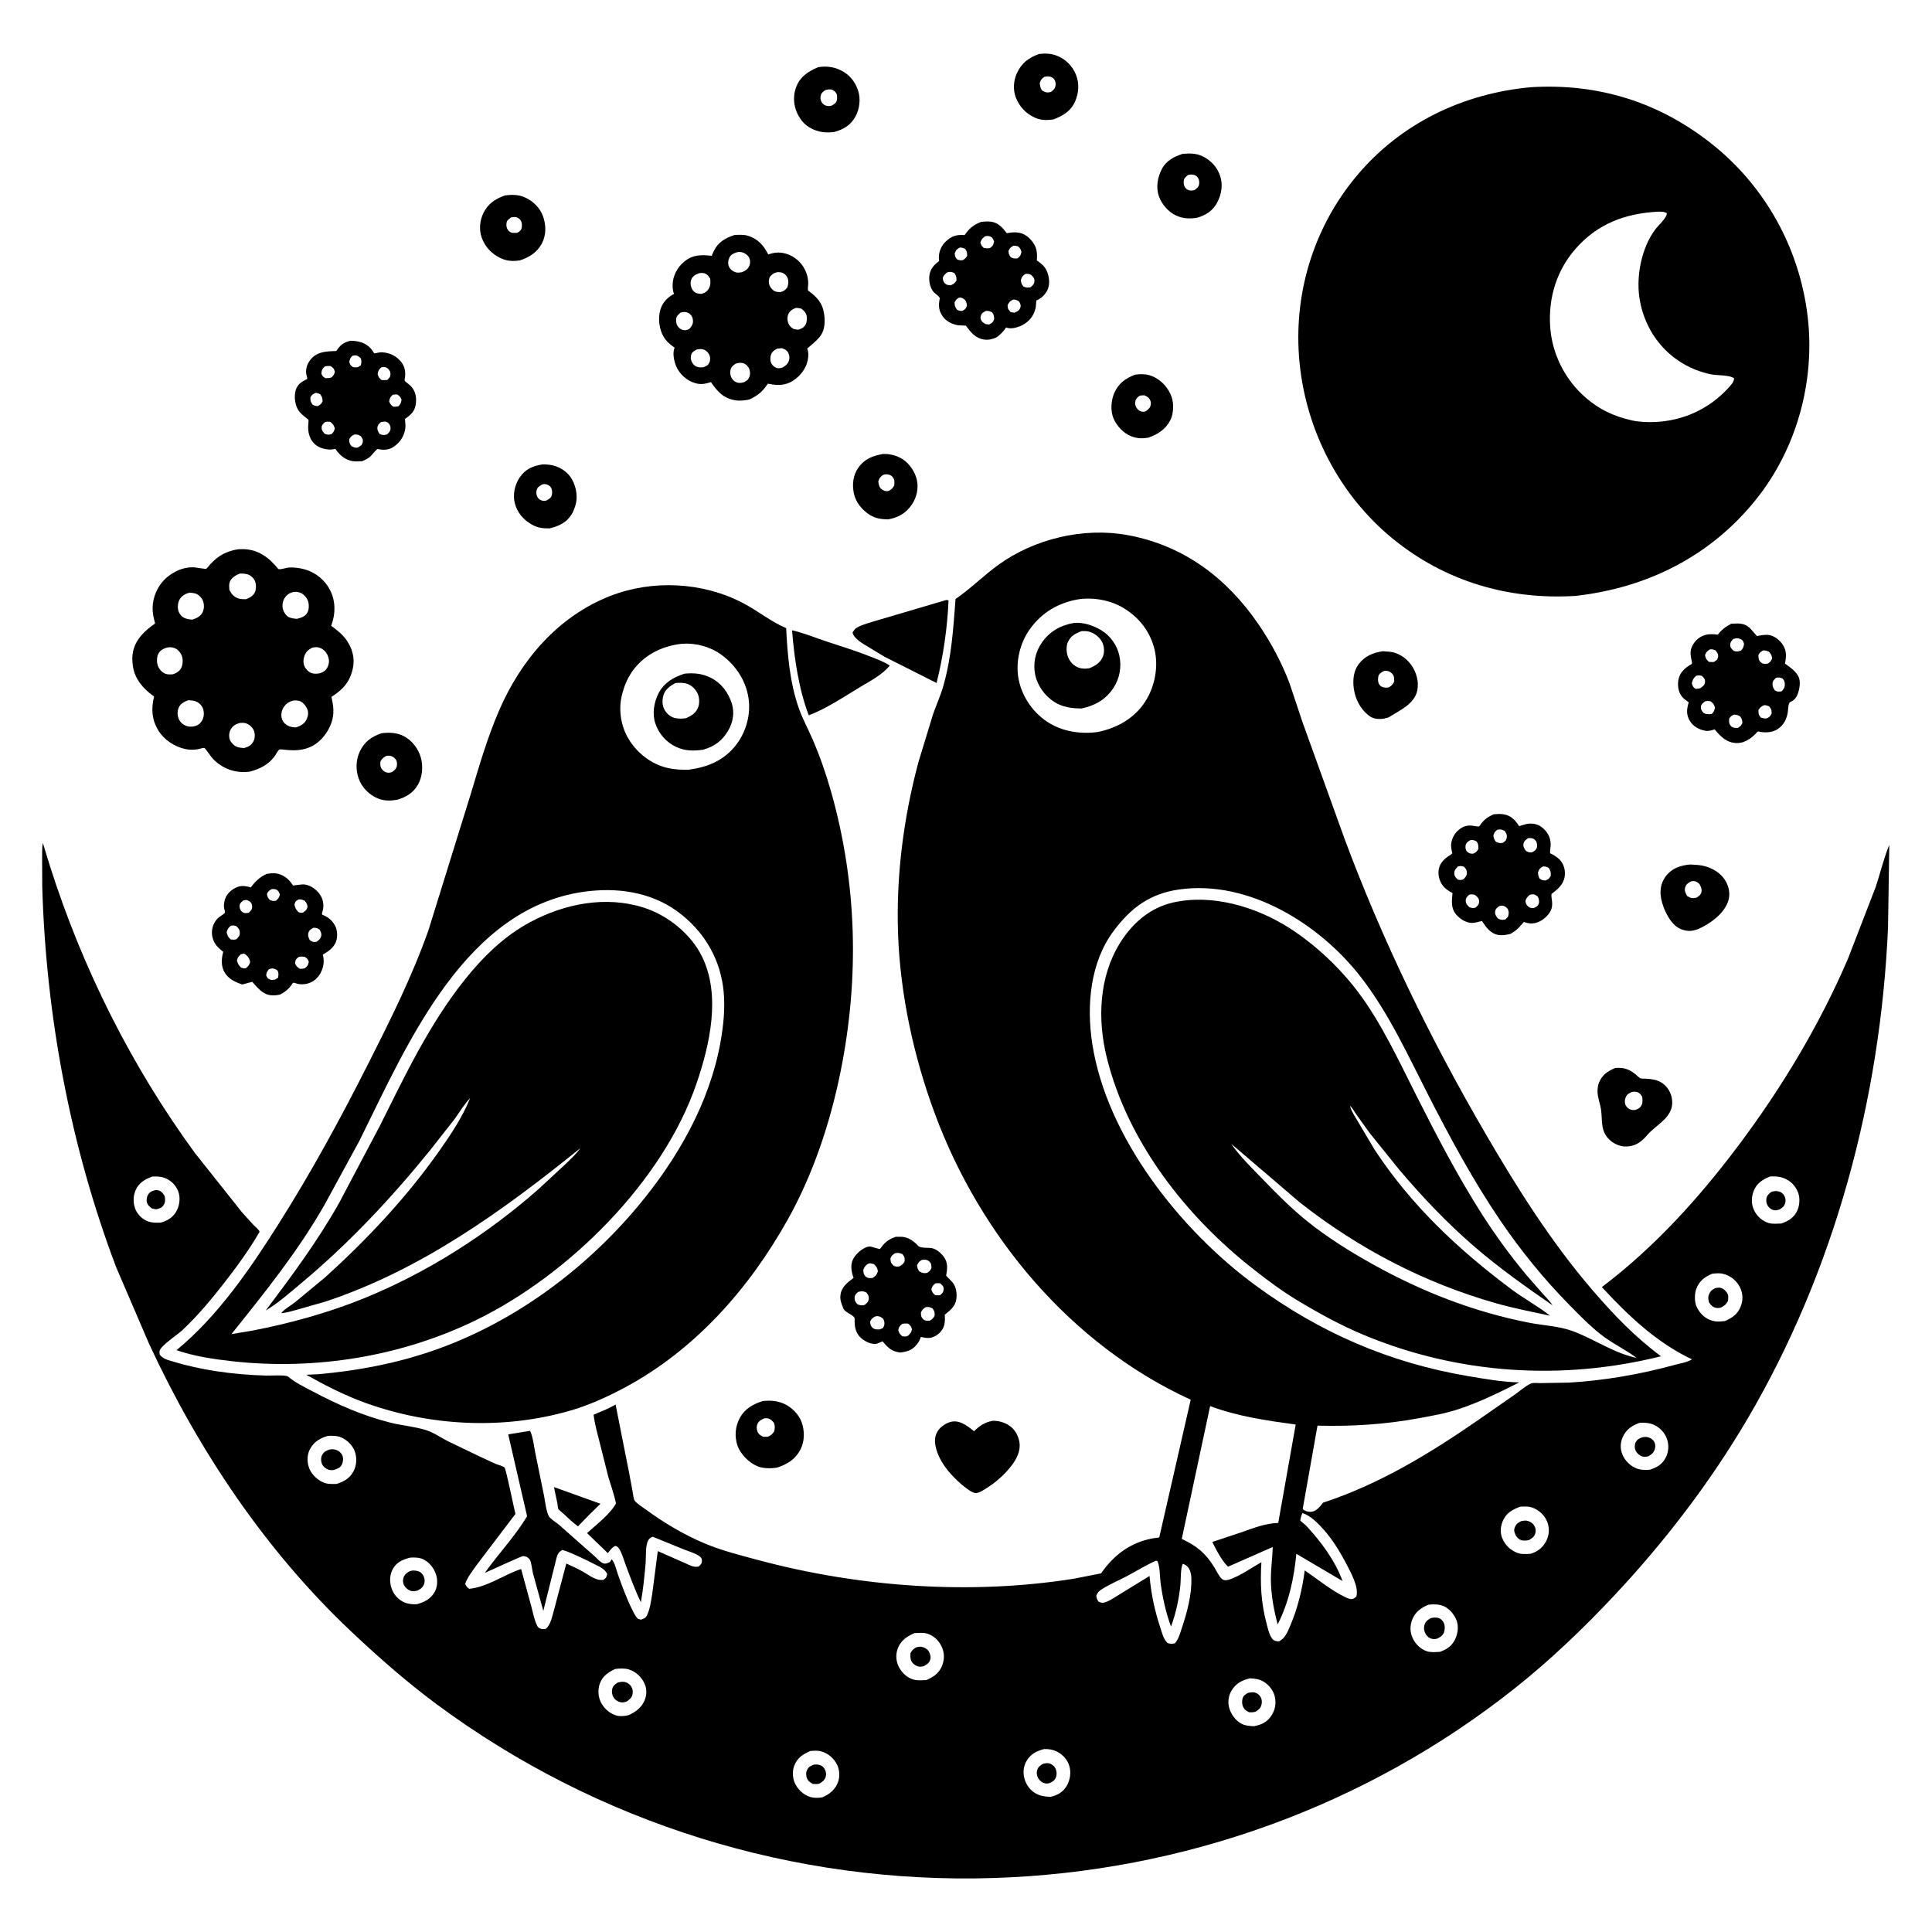
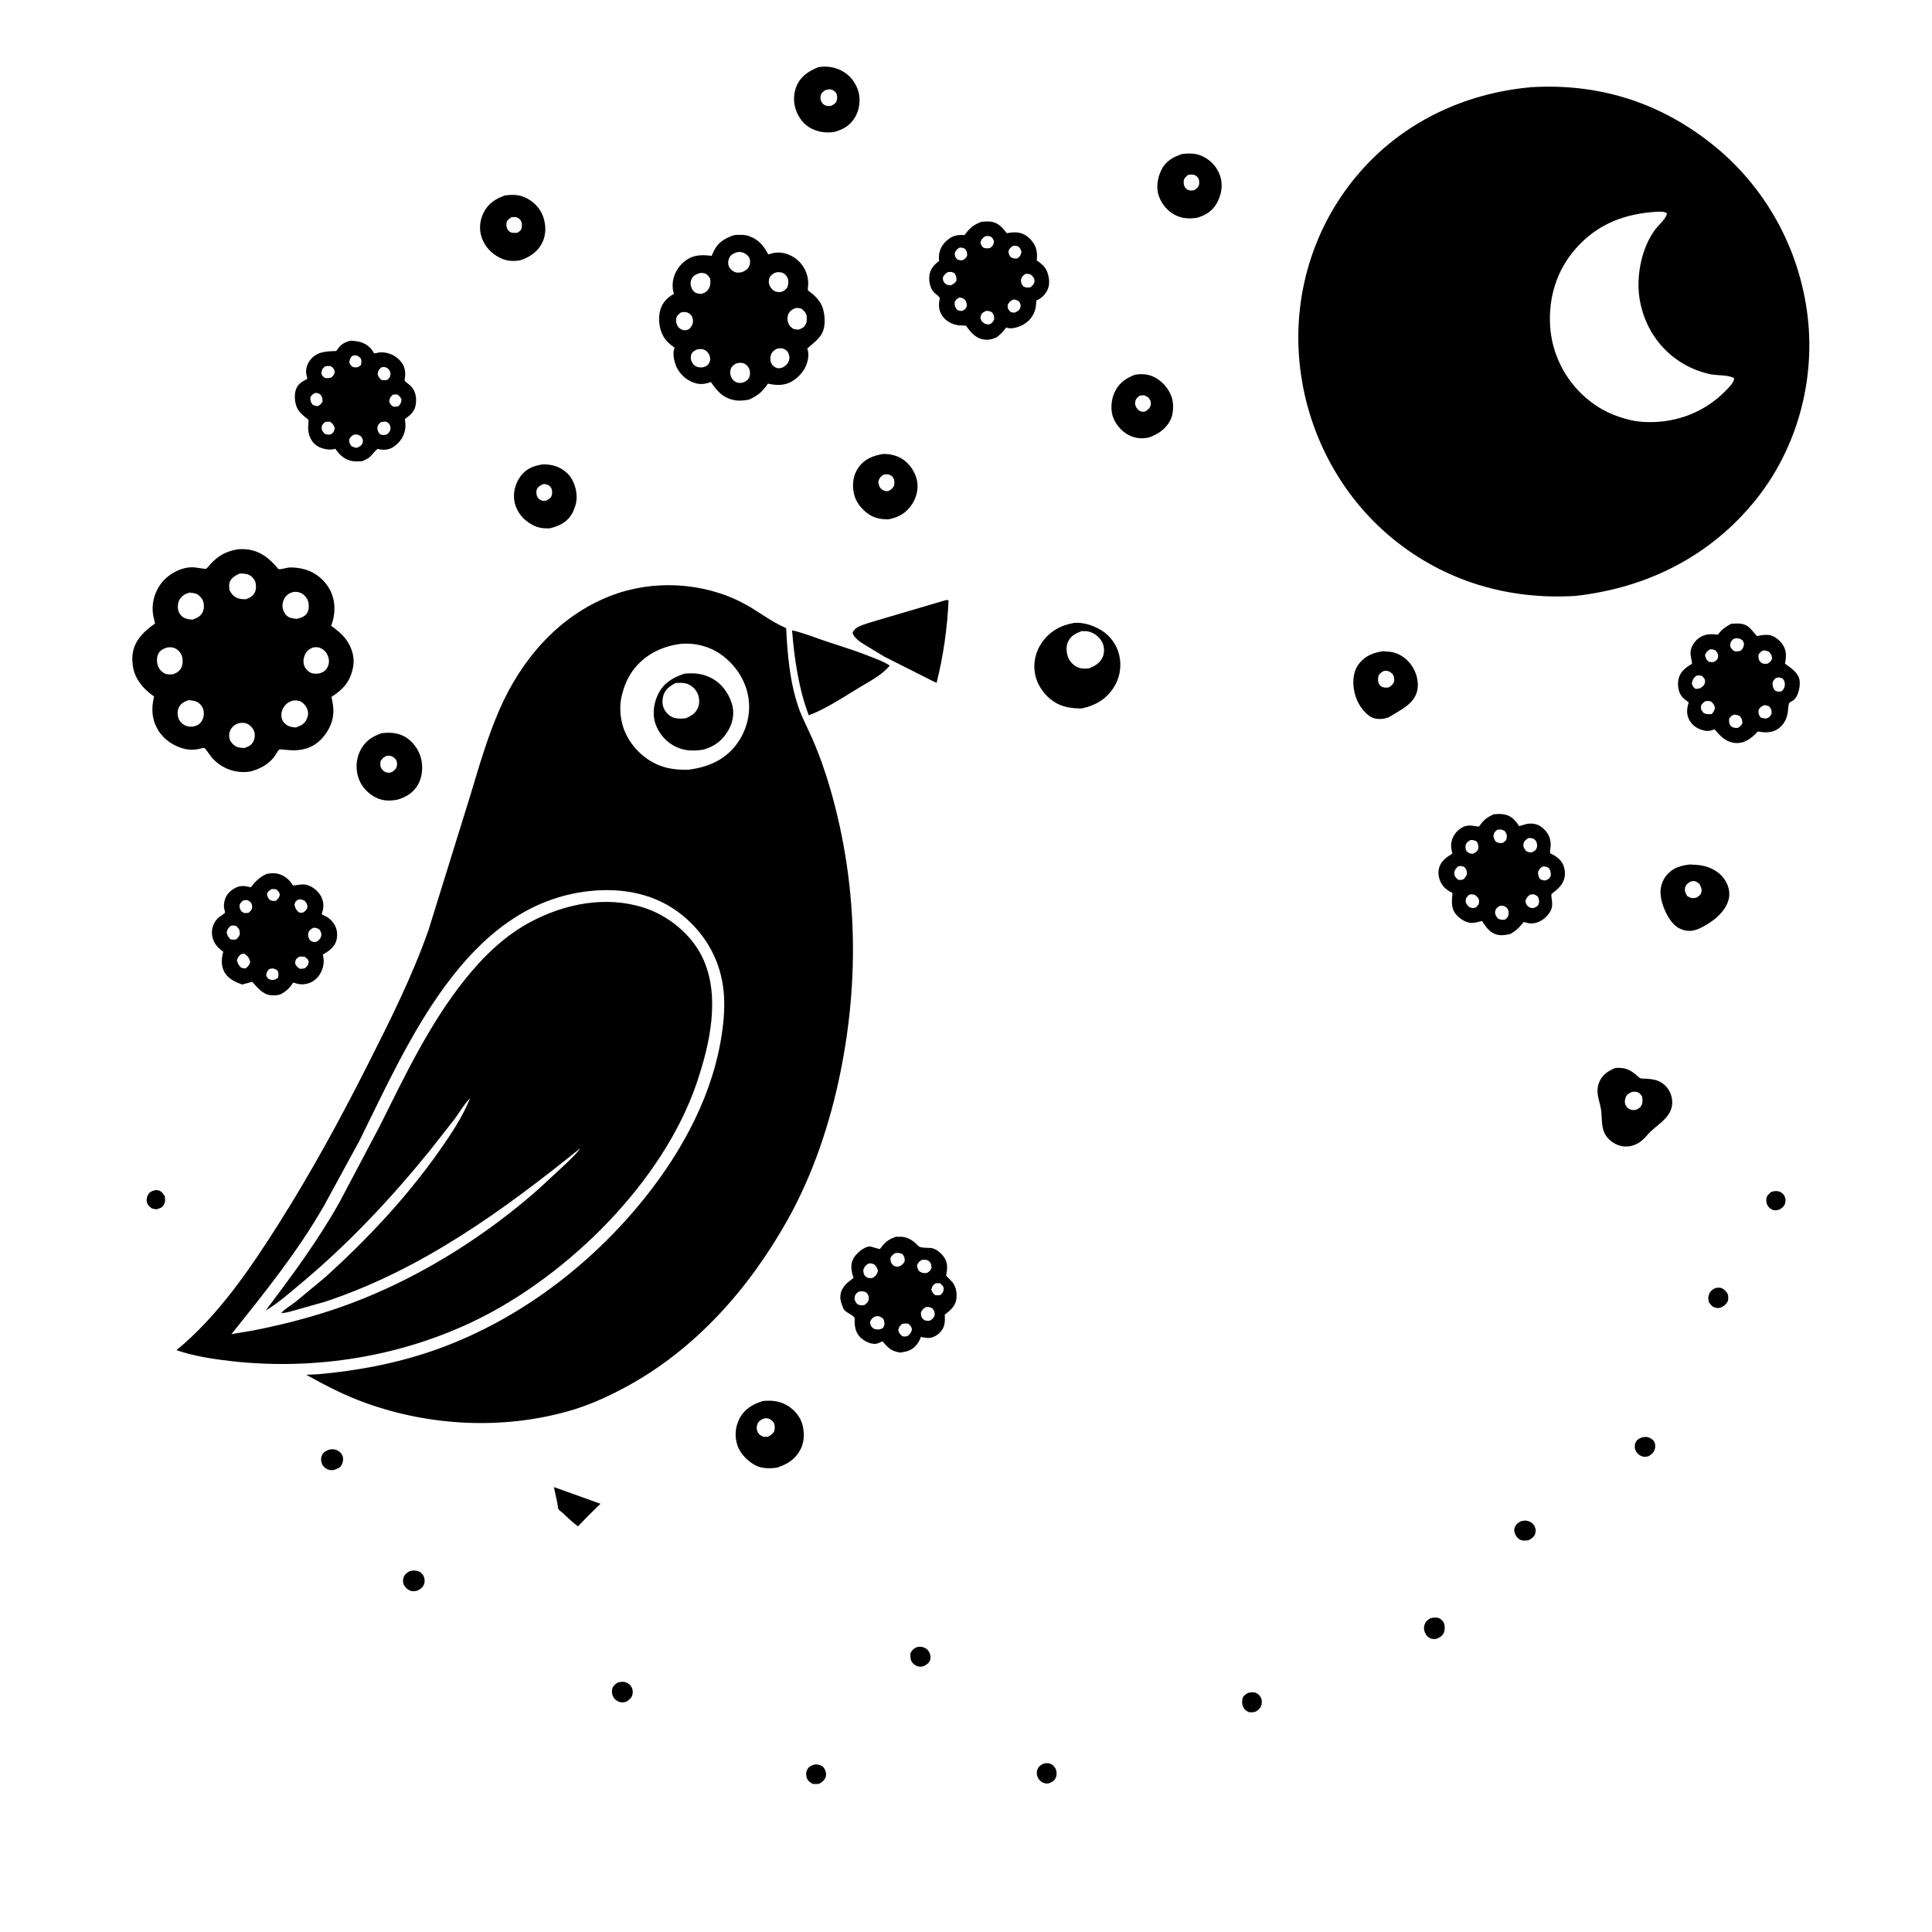
<svg xmlns="http://www.w3.org/2000/svg" version="1.1" style="display: block;" viewBox="0 0 2048 2048" width="1024" height="1024">
  <path transform="translate(0,0)" fill="rgb(255,255,255)" d="M 0 0 L 0 2048 L 2048 2048 L 2048 0 L 0 0 z" />
-   <path transform="translate(0,0)" fill="rgb(0,0,0)" d="M 1116.67 126.594 C 1110 127.565 1103.81 127.673 1097.5 124.925 C 1087.6 120.613 1080.48 113.074 1076.69 102.983 C 1073.67 94.979 1074.39 85.215 1077.98 77.5 C 1083.05 66.598 1090.4 61.258 1101.43 57.213 C 1108.31 56.42 1114.49 56.638 1120.95 59.297 C 1130.02 63.028 1137.03 70.241 1140.61 79.329 C 1144.28 88.638 1143.64 98.518 1139.63 107.589 C 1135.02 118.009 1126.76 122.715 1116.67 126.594 z M 1107.03 81.5 C 1104.01 83.561 1103.4 84.553 1102.17 88 C 1102.39 91.35 1102.85 92.919 1104.5 95.844 C 1108.1 97.975 1109.85 98.558 1113.98 97.5 C 1116.8 95.352 1118.29 94.151 1118.94 90.5 C 1119.37 88.097 1118.54 84.911 1116.77 83.234 C 1114.63 81.203 1111.5 80.649 1108.63 81.12 L 1107.03 81.5 z" />
  <path transform="translate(0,0)" fill="rgb(0,0,0)" d="M 884.511 139.836 C 877.545 140.897 871.169 140.504 864.469 138.125 C 854.999 134.763 848.682 128.3 844.713 119.185 C 840.898 110.424 840.632 100.246 844.321 91.374 C 848.73 80.769 857.119 75.547 867.228 71.248 C 875.523 69.835 883.67 70.748 891.257 74.5 C 900.56 79.101 906.623 86.606 909.748 96.424 C 912.501 105.075 911.145 115.654 906.84 123.5 C 901.821 132.647 894.22 137.176 884.511 139.836 z M 874.813 95.5 C 872.355 97.317 870.399 98.749 869.844 102 C 869.336 104.975 870.345 108.047 872.5 110.153 C 874.457 112.066 877.08 112.611 879.75 112.376 L 881.5 111.998 C 883.903 110.569 886.214 109.398 887.026 106.5 C 887.643 104.299 887.588 100.394 886.265 98.5 C 884.923 96.577 882.866 95.053 880.5 94.801 C 878.804 94.62 876.459 95.037 874.813 95.5 z" />
  <path transform="translate(0,0)" fill="rgb(0,0,0)" d="M 1670.24 631.683 C 1599.05 636.08 1531.66 616.305 1476.18 570.866 C 1419.8 524.693 1384.58 456.464 1377.55 384.215 C 1370.61 312.903 1391.83 241.979 1437.81 186.839 C 1484.7 130.598 1551.03 98.891 1623.27 92.411 C 1693.99 88.233 1757.82 107.952 1813.5 151.715 C 1871.08 196.968 1907.76 263.302 1916.24 335.942 C 1924.19 404.051 1904.7 475.239 1861.88 528.949 C 1813.71 589.363 1746.47 623.062 1670.24 631.683 z M 1756.76 224.411 C 1722.55 226.472 1693.87 237.051 1670.7 263.125 C 1650.21 286.178 1641.25 315.352 1643.22 346 C 1645.1 375.112 1659.02 402.681 1681.05 421.666 C 1695.74 434.32 1710.65 441.222 1729.47 445.543 C 1737.18 447.314 1746.03 447.646 1753.92 447.388 C 1784.16 446.077 1811.53 433.761 1832.14 411.197 C 1834.61 408.497 1838.21 404.766 1838.24 401 C 1833.07 397.232 1820 398.205 1813 396.682 C 1772.64 387.907 1743.89 356.043 1737.84 315.516 C 1734.34 292.076 1740.28 262.311 1754.66 243.2 C 1757.62 239.263 1767.26 230.604 1766.88 226.026 C 1764.08 224.082 1760.07 224.368 1756.76 224.411 z" />
  <path transform="translate(0,0)" fill="rgb(0,0,0)" d="M 1269 230.822 C 1261.11 232.064 1254.02 231.848 1246.66 228.433 C 1238.31 224.558 1231.44 216.493 1228.44 207.866 C 1225.12 198.332 1227.13 187.645 1231.74 178.927 C 1236.33 170.261 1244.64 165.937 1253.58 163.12 C 1260.74 162.467 1267.67 162.364 1274.32 165.455 C 1283.17 169.575 1289.99 176.741 1293.24 186.018 C 1296.66 195.79 1294.9 206.151 1290.06 215.09 C 1285.44 223.644 1278.06 228.154 1269 230.822 z M 1259.29 185.5 C 1257.07 187.467 1255.04 188.751 1254.78 192 C 1254.54 195.063 1255.27 198.275 1257.74 200.284 C 1260.02 202.131 1262.79 202.309 1265.54 201.623 L 1266.5 201.271 C 1268.87 199.359 1270.73 198.305 1271.16 195 C 1271.54 192.137 1270.95 189.258 1268.83 187.188 C 1266.47 184.885 1263.41 184.833 1260.31 185.247 L 1259.29 185.5 z" />
  <path transform="translate(0,0)" fill="rgb(0,0,0)" d="M 551.347 275.954 C 544.15 277.156 537.734 276.862 531 273.79 C 521.353 269.39 514.002 261.691 510.56 251.615 C 507.646 243.088 508.567 233.367 512.645 225.391 C 517.651 215.599 525.346 210.618 535.473 207.131 C 542.672 206.204 549.779 206.243 556.5 209.261 C 565.161 213.149 572.52 220.394 575.697 229.456 C 578.932 238.683 579.115 248.749 574.617 257.641 C 569.727 267.309 561.305 272.65 551.347 275.954 z M 541.711 230.5 C 539.513 232.221 537.309 233.448 536.903 236.5 C 536.493 239.576 537.175 242.767 539.5 244.936 C 542.269 247.519 545.064 246.881 548.5 246.755 C 550.995 245.046 552.66 244.213 553.086 241 C 553.518 237.741 553.209 234.628 550.762 232.25 C 548.573 230.122 546.001 229.805 543.082 230.201 L 541.711 230.5 z" />
  <path transform="translate(0,0)" fill="rgb(0,0,0)" d="M 1056.54 357.559 C 1052.21 359.424 1048.33 360.609 1043.56 359.98 C 1033.9 358.705 1029.32 352.44 1023.84 345.184 L 1016 344.859 C 1009.5 343.834 1003.18 340.809 999.294 335.356 C 995.144 329.53 994.719 324.211 995.988 317.355 L 996.252 316 C 995.59 314.762 995.023 314.104 993.93 313.211 C 992.305 311.883 990.54 310.629 989.231 308.968 C 985.754 304.553 984.482 297.505 985.193 292.043 C 986.015 285.718 989.509 281.271 994.444 277.494 L 995.5 276.75 L 995.246 273.47 C 995.116 266.616 997.808 260.47 1002.79 255.78 C 1008.37 250.517 1013.49 248.746 1020.96 249.116 L 1022.5 249.202 L 1023.12 248.367 L 1024.15 247 C 1028.82 240.689 1033.09 238 1040.21 235.141 C 1043.52 234.817 1047.21 234.562 1050.5 234.993 C 1058.26 236.008 1062.73 241.441 1067.21 247.161 C 1070.43 246.66 1073.72 246.14 1076.99 246.315 C 1084.14 246.698 1089.36 249.985 1093.83 255.446 C 1098.69 261.388 1099.77 267.375 1099.13 274.895 L 1099.02 276 C 1103.25 278.961 1107.61 282.332 1109.66 287.224 C 1112.16 293.152 1113.17 300.409 1110.74 306.5 C 1108.77 311.438 1104.23 316.066 1099.39 318.173 L 1098.59 318.5 L 1097.99 325.5 C 1096.47 333.221 1092.54 339.201 1085.9 343.405 C 1081.42 346.237 1073.23 349.16 1067.91 347.583 L 1066.5 347.114 C 1063.75 351.576 1060.54 354.319 1056.54 357.559 z M 1044.23 250.5 C 1041.06 252.808 1040.72 253.351 1039.23 257 C 1040.3 260.23 1040.41 260.765 1043 262.911 C 1045.38 263.208 1047.12 263.458 1049.5 262.923 C 1052.88 260.282 1052.74 259.937 1053.78 256 C 1052.77 253.528 1052.01 251.321 1049.13 250.5 C 1047.39 250.002 1045.95 250.133 1044.23 250.5 z M 1074.19 260.5 C 1071.13 262.382 1070.7 262.602 1069.04 266 C 1069.23 269.099 1069.48 270.128 1071.5 272.674 C 1074.49 274.163 1075.14 274.131 1078.5 273.928 C 1081.85 271.292 1081.75 270.911 1082.81 267 C 1081.75 263.843 1081.66 263.219 1079 261.001 C 1077.36 260.728 1075.86 260.369 1074.19 260.5 z M 1017.21 262.5 C 1013.66 264.597 1013.63 264.931 1012.05 268.5 C 1012.32 271.474 1012.43 272.538 1014.5 274.883 C 1016.83 275.887 1017.98 276.114 1020.5 275.792 C 1023.29 274.109 1023.76 273.87 1025.24 271 C 1025.15 267.39 1025.06 266.872 1023.12 263.842 C 1020.65 262.767 1019.85 262.26 1017.21 262.5 z M 1004.68 288.5 C 1001.92 290.209 1001.03 291.15 999.5 294.017 C 999.5 296.405 999.525 297.859 1001.2 299.833 C 1003.17 302.142 1004.83 302.138 1007.6 302.5 C 1011.01 300.961 1011.66 300.675 1013.94 297.5 C 1013.9 293.543 1013.8 292.846 1011.73 289.5 C 1008.89 288.241 1007.86 287.838 1004.68 288.5 z M 1086.71 290.5 C 1083.41 292.969 1083.36 293.309 1082.13 297 C 1082.54 300.2 1082.8 301.316 1085.06 303.818 C 1088.24 305.127 1089.16 304.891 1092.47 304.5 C 1094.46 302.723 1096.52 300.95 1096.56 297.995 C 1096.6 294.519 1095.06 293.538 1092.92 291.24 C 1090.47 290.323 1089.28 289.961 1086.71 290.5 z M 1016.59 315.5 C 1013.81 317.258 1013.38 317.587 1011.9 320.5 C 1012.07 324.617 1012.21 325.161 1014.6 328.5 C 1016.7 329.279 1018.03 329.868 1020.27 329.5 C 1023.6 327.588 1023.59 327.579 1024.99 324 C 1024.62 321.252 1024.38 318.942 1021.99 317.116 C 1020.27 315.809 1018.7 315.324 1016.59 315.5 z M 1074.05 317.5 C 1070.74 319.117 1069.75 320.254 1068.06 323.5 C 1068.38 327.736 1068.56 327.849 1071.5 330.948 L 1075.5 331.446 C 1078.15 330.131 1080.41 329.375 1081.5 326.306 C 1082.52 323.449 1081.58 321.931 1080.19 319.5 C 1077.62 317.944 1077.03 317.636 1074.05 317.5 z M 1045.42 329.5 C 1043.2 330.592 1040.92 331.472 1039.99 334 C 1039.08 336.516 1039.09 337.747 1040.45 340.015 C 1041.43 341.648 1043.03 342.489 1044.59 343.5 L 1048.5 343.963 C 1052.04 342.157 1052.13 342.081 1053.86 338.5 C 1053.8 335.401 1053.76 333.825 1051.75 331.254 C 1049.43 329.797 1048.14 329.577 1045.42 329.5 z" />
  <path transform="translate(0,0)" fill="rgb(0,0,0)" d="M 794.057 423.572 C 789.003 424.475 784.399 425.155 779.258 424.286 C 766.647 422.155 760.463 414.973 753.615 405.024 C 748.735 406.692 743.974 407.721 738.823 406.614 C 730.347 404.792 722.931 399.024 718.5 391.655 C 715.202 386.171 712.662 376.263 714.588 370.041 L 715.126 368.5 C 710.473 365.494 706.098 361.589 703.311 356.754 C 698.731 348.81 697.375 337.588 699.913 328.686 C 702.051 321.19 706.657 316.049 713.267 312.179 L 714.456 311.5 C 713.206 308.38 712.939 304.845 713.022 301.5 C 713.25 292.359 718.105 283.308 725.059 277.54 C 734.351 269.834 743.127 269.933 754.395 271.176 L 756.729 265.925 C 761.565 256.295 768.942 252.336 778.657 249.108 C 783.633 248.891 788.708 248.473 793.5 250.118 C 804.026 253.733 809.44 260.192 814.37 269.675 L 819.149 268.362 C 826.737 266.57 834.86 268.534 841.377 272.663 C 850.994 278.756 856.9 289.592 856.747 300.99 C 856.732 302.112 856.134 306.98 856.452 307.695 C 856.664 308.171 860.024 310.533 860.653 311.053 C 866.51 315.893 871.196 321.587 872.881 329.176 L 873.154 330.5 C 874.001 334.425 874.287 338.102 874.11 342.105 C 873.47 356.563 865.206 360.8 855.701 369.5 C 857.233 373.31 857.085 377.46 856.316 381.461 C 854.569 390.553 848.586 398.318 840.97 403.359 C 832.957 408.664 824.597 408.812 815.515 406.966 L 814.037 406.659 C 808.355 415.054 803.247 419.536 794.057 423.572 z M 780.821 267.5 C 777.271 268.807 774.636 269.856 772.98 273.536 C 771.705 276.37 771.408 279.862 772.794 282.718 C 774.219 285.651 776.848 287.756 779.929 288.692 C 782.013 289.325 784.409 288.844 786.5 288.547 C 790.394 286.829 793.139 285.26 794.598 281.05 C 795.516 278.398 795.305 274.884 793.77 272.498 C 791.791 269.423 787.672 267.124 784.005 267.099 C 782.444 267.089 782.193 267.207 780.821 267.5 z M 823.976 288.5 C 820.067 289.35 818.701 290.569 816.038 293.5 C 814.81 296.67 814.519 299.571 815.855 302.814 C 816.941 305.449 819.617 308.279 822.377 309.092 C 824.128 309.608 825.686 309.63 827.5 309.594 C 831.179 308.524 832.397 307.526 834.71 304.5 C 835.866 300.61 836.317 296.928 834.14 293.253 C 832.984 291.3 830.732 289.413 828.5 288.864 C 827.056 288.51 825.442 288.541 823.976 288.5 z M 741.51 289.5 C 737.818 290.848 734.631 292.157 732.962 295.98 C 731.513 299.301 731.905 302.848 733.427 306.076 C 734.527 308.408 736.413 310.179 738.912 310.884 C 740.443 311.316 741.917 311.502 743.5 311.532 C 747.352 310.449 749.714 309.018 751.639 305.365 C 753.364 302.094 753.173 299.073 752.85 295.5 C 751.471 293.047 749.845 290.742 747 289.83 C 744.972 289.181 743.586 289.267 741.51 289.5 z M 843.405 326.5 C 839.79 327.883 836.823 329.787 835.418 333.627 C 834.273 336.756 834.673 341.172 836.326 344.029 C 837.572 346.182 839.103 347.348 841.128 348.713 C 842.828 348.983 844.793 349.523 846.5 349.416 C 850.029 348.171 852.385 347.23 854.166 343.588 C 855.507 340.847 855.645 336.182 854.658 333.342 C 853.743 330.71 851.585 328.924 849.5 327.213 C 847.287 326.698 845.702 326.224 843.405 326.5 z M 721.362 331.5 C 718.873 333.759 717.003 334.868 716.719 338.5 C 716.458 341.841 717.255 344.684 719.5 347.15 C 721.189 349.005 723.465 350.02 725.966 350.07 C 727.631 350.103 728.998 349.466 730.5 348.833 C 732.977 346.327 734.799 343.663 734.606 339.946 C 734.445 336.853 733.147 334.124 730.638 332.316 C 728.768 330.969 726.352 330.574 724.013 330.8 C 722.765 330.92 722.417 331.11 721.362 331.5 z M 823.993 369.5 C 821.005 371.005 818.413 372.68 817.282 376.02 C 816.295 378.932 816.298 382.462 817.674 385.217 C 818.906 387.681 821.353 389.578 824 390.219 C 825.837 390.664 828.04 390.035 829.756 389.5 C 833.364 387.267 835.816 385.163 836.639 380.807 C 837.18 377.942 836.327 374.497 834.418 372.263 C 832.978 370.579 830.981 369.911 829 369.105 L 823.993 369.5 z M 738.641 370.5 C 736.102 371.88 733.652 373.006 732.733 376 C 731.741 379.229 732.412 382.426 734.283 385.194 C 735.747 387.359 737.407 388.546 740 389.161 C 741.691 389.562 743.787 389.557 745.5 389.309 C 748.79 387.945 750.571 387.567 752.083 384 C 753.159 381.459 752.993 378.522 751.831 376.049 C 750.656 373.547 748.309 371.293 745.664 370.426 C 743.358 369.671 740.973 370.103 738.641 370.5 z M 779.869 385.5 C 776.926 387.42 774.977 388.913 774.25 392.621 C 773.641 395.726 774.32 398.951 776.107 401.569 C 777.654 403.834 780.247 405.527 783 405.861 C 784.797 406.078 786.788 405.703 788.5 405.209 C 791.699 403.482 793.191 402.738 794.5 399.078 C 795.551 396.14 795.076 392.212 793.486 389.577 C 792.036 387.173 789.708 385.272 786.903 384.788 C 784.345 384.346 782.31 384.769 779.869 385.5 z" />
  <path transform="translate(0,0)" fill="rgb(0,0,0)" d="M 383.88 488.925 C 380.578 489.063 377.075 489.327 373.799 488.833 C 366.329 487.705 360.394 482.794 356.215 476.787 L 355.5 475.737 C 351.343 476.999 347.641 476.672 343.424 475.694 C 331.757 472.991 326.414 463.45 326.662 452 C 326.688 450.84 327.293 445.715 326.957 444.978 C 326.821 444.678 323.954 442.551 323.462 442.143 C 320.554 439.735 317.679 437.378 315.773 434.051 C 312.536 428.402 311.582 419.659 313.511 413.449 C 315.3 407.688 319.333 404.931 324.431 402.317 L 325.711 401.677 L 325.5 399.826 C 325.201 398.327 324.636 397.043 324.51 395.5 C 324.048 389.849 326.228 384.364 330.002 380.227 C 337.166 372.373 346.762 372.452 356.555 372.048 C 360.603 365.722 364.02 363.172 371.248 361.205 C 374.885 361.221 378.295 361.621 381.822 362.553 C 387.876 364.153 392.924 368.165 396.024 373.572 L 396.5 374.439 C 398.255 374.51 397.594 374.621 399.023 374.257 C 401.535 373.617 403.575 373.307 406.187 373.537 C 414.045 374.227 420.965 377.891 425.708 384.246 C 429.595 389.453 430.155 395.601 429.04 401.82 L 428.81 403 C 429.133 403.599 429.453 404.299 430 404.738 C 432.985 407.13 434.989 408.214 437.359 411.5 C 441.085 416.663 441.689 423.359 440.575 429.5 C 439.4 435.983 435.582 439.595 430.503 443.246 L 429.248 444.14 L 429.339 445.024 L 429.469 446.5 C 429.717 448.942 429.966 451.225 429.681 453.688 C 428.763 461.6 424.711 468.147 418.336 472.877 C 412.913 476.901 407.992 477.288 401.512 476.212 C 401.074 476.139 400.627 475.859 400.2 475.981 C 398.981 476.331 393.607 483.068 392.075 484.361 C 389.659 486.399 386.746 487.656 383.88 488.925 z M 373.088 377.5 C 371.002 380.013 370.87 380.756 370.255 384 C 371.569 387.174 371.61 387.441 374.5 389.245 C 376.296 389.372 377.734 389.58 379.5 389.156 L 382.5 387.251 C 383.179 384.152 383.435 382.793 382.366 379.678 C 379.83 377.63 378.651 376.296 375.083 376.837 C 374.124 376.982 373.877 377.145 373.088 377.5 z M 344.33 388.5 C 341.261 391.495 341.224 391.736 340.651 396 C 341.949 399.04 342.166 399.144 345 400.885 C 347.402 400.827 349.226 400.914 351.5 400.022 C 353.52 397.901 354.383 396.989 354.967 394 C 353.794 390.266 353.501 390.235 350.5 388.064 C 348.183 387.958 346.596 387.819 344.33 388.5 z M 404.033 389.5 C 401.319 392.242 401.069 392.476 400.321 396.5 C 401.278 399.765 401.837 400.721 404.5 402.839 C 406.546 402.932 408.46 403.072 410.5 402.806 C 412.67 400.578 413.826 399.816 413.933 396.5 C 414.016 393.893 412.248 391.125 410 389.885 C 407.877 388.715 406.28 388.973 404.033 389.5 z M 334.337 416.5 C 331.367 417.929 330.897 418.293 329.026 421 C 329.034 424.871 328.963 425.39 331.175 428.802 C 333.213 429.958 334.359 430.425 336.71 430.5 C 339.899 428.921 340.134 428.572 341.97 425.5 C 341.709 421.834 341.674 421.165 339.5 417.991 C 337.632 417.069 336.446 416.45 334.337 416.5 z M 416.292 418.5 C 413.552 421.238 413.297 421.462 412.533 425.5 C 413.879 428.762 414.118 429.099 417 431.125 C 419.121 431.132 420.505 431.187 422.538 430.5 C 424.896 427.674 425.098 427.143 425.678 423.5 C 424.151 420.503 423.78 419.955 421 418.094 C 419.379 418.139 417.867 418.078 416.292 418.5 z M 344.402 447.5 C 342.694 449.047 341.019 450.492 340.955 453 C 340.871 456.308 342.211 457.448 344.105 459.778 C 347.23 460.911 348.215 461.179 351.5 460.115 C 353.857 457.709 354.117 457.272 354.903 454 C 353.58 450.172 353.139 449.644 350 447.065 C 347.995 447.026 346.329 446.856 344.402 447.5 z M 403.722 447.5 C 401.673 449.233 400.215 450.639 400.042 453.5 C 399.883 456.124 401.083 458.03 402.5 460.087 C 405.393 461.448 407.246 461.398 410.285 460.5 C 412.289 458.552 413.932 457.052 413.988 454 C 414.029 451.702 412.968 449.219 411 447.929 C 408.4 446.225 406.494 447.014 403.722 447.5 z M 375.827 460.5 C 372.607 462.119 372.158 462.473 370.214 465.5 C 370.301 469.265 370.186 469.69 372.5 472.9 C 374.794 473.985 376.409 474.956 379.033 474.5 C 381.406 473.154 383.682 472.137 384.399 469.217 C 385.159 466.118 384.161 465.129 382.693 462.5 C 379.779 460.812 379.175 460.547 375.827 460.5 z" />
  <path transform="translate(0,0)" fill="rgb(0,0,0)" d="M 1217.15 463.984 C 1210.59 465.035 1205.51 464.852 1199.22 462.48 C 1191.05 459.395 1183.77 451.55 1180.38 443.596 C 1176.89 435.437 1177.76 424.098 1181.33 416.213 C 1185.88 406.153 1193.31 400.952 1203.25 397.148 C 1209.52 396.287 1215.66 396.366 1221.58 398.838 C 1230.99 402.769 1238.63 411.18 1241.97 420.812 C 1244.4 427.794 1244.04 438.487 1240.8 445.031 C 1235.83 455.053 1227.37 460.465 1217.15 463.984 z M 1208 419.5 C 1205.67 421.221 1203.81 422.987 1203.37 426.023 C 1202.99 428.595 1203.67 430.804 1205.21 432.886 C 1206.94 435.235 1209.47 436.664 1212.43 436.477 C 1213.41 436.415 1213.68 436.251 1214.5 435.932 C 1217.21 433.967 1219.2 432.601 1219.86 429 C 1220.36 426.348 1219.51 424 1217.81 422.001 C 1216.52 420.469 1214.78 419.835 1213 419.012 C 1211.35 419.115 1209.6 419.087 1208 419.5 z" />
  <path transform="translate(0,0)" fill="rgb(0,0,0)" d="M 941.553 550.582 C 934.447 550.415 928.134 549.691 922 545.812 C 913.872 540.673 907.05 532.467 905.111 522.875 C 903.176 513.303 904.255 503.682 910.008 495.578 C 916.521 486.403 925.299 483.128 935.935 481.249 C 943.054 480.948 950.645 482.803 956.678 486.67 C 964.21 491.497 970.018 500.203 971.942 508.843 C 973.881 517.554 971.731 527.072 966.836 534.5 C 960.556 544.031 952.411 548.492 941.553 550.582 z M 935.942 503.5 C 932.953 505.724 932.07 506.903 931.035 510.5 C 931.413 513.731 931.973 516.68 934.759 518.746 C 936.41 519.97 938.765 520.894 940.859 520.621 L 942.5 520.158 C 945.433 518.424 946.333 517.518 947.913 514.5 C 948.249 511.239 948.446 508.119 946.087 505.5 C 944.154 503.354 941.384 502.509 938.528 502.802 C 937.35 502.923 936.955 503.126 935.942 503.5 z" />
  <path transform="translate(0,0)" fill="rgb(0,0,0)" d="M 582.476 560.115 C 575.089 560.18 570.136 559.644 563.499 555.904 C 554.741 550.969 548.202 543.257 545.721 533.394 C 543.412 524.209 545.642 513.844 550.911 506.094 C 557.12 496.963 564.821 493.959 575.218 492.26 C 578.865 492.265 582.811 492.524 586.368 493.406 C 594.606 495.447 602.415 500.899 606.5 508.435 C 610.998 516.733 612.809 527.427 609.744 536.536 L 609.216 538 C 608.297 540.592 607.333 543.007 605.869 545.353 C 600.318 554.248 592.188 557.804 582.476 560.115 z M 574.872 513.5 C 572.126 515.231 569.811 516.11 568.88 519.5 C 568.147 522.167 568.653 525.514 570.269 527.767 C 571.651 529.693 574.149 530.88 576.497 530.957 C 577.527 530.99 578.472 530.723 579.457 530.5 C 582.168 528.83 584.231 527.93 585.018 524.5 C 585.67 521.656 585.258 517.962 583.235 515.771 C 581.66 514.066 579.345 513.222 577.052 513.15 C 576.186 513.123 575.662 513.301 574.872 513.5 z" />
-   <path transform="translate(0,0)" fill="rgb(0,0,0)" d="M 1431.07 1172.19 L 1431.45 1173.66 C 1432.82 1178.57 1436.47 1183.63 1438.98 1188.09 L 1457.09 1218.61 C 1495.94 1277.78 1545.64 1324.4 1601.97 1366.56 C 1615.2 1376.46 1630.25 1384.48 1643.09 1394.69 C 1623.81 1390.54 1604.63 1386.84 1585.63 1381.44 C 1509.7 1359.87 1439.49 1323.25 1377.59 1274.41 L 1305.14 1212.45 C 1314.38 1226.07 1327.79 1238.87 1339.25 1250.76 C 1353.95 1266.02 1369 1281.09 1385.52 1294.42 C 1406.81 1311.59 1431.09 1326.74 1454.94 1340.04 C 1506.94 1369.06 1562.55 1390.84 1621.19 1402.19 C 1636.44 1405.14 1652.97 1405.72 1667.57 1411.19 C 1690.41 1419.73 1710.73 1434.35 1734.9 1439.47 C 1722.79 1430.36 1708.9 1424.03 1696.82 1414.49 C 1684.8 1404.99 1674.22 1394.08 1663.5 1383.18 C 1636.51 1355.73 1612.19 1325.85 1590.55 1294.03 C 1561.74 1251.66 1537.03 1205.87 1513.76 1160.3 C 1492.01 1117.69 1471.88 1073.47 1442.37 1035.49 C 1398.7 979.293 1323.65 932.6 1250.19 942.839 C 1219.33 947.142 1199.05 962.005 1180.57 986.732 C 1155.52 1020.24 1151.7 1065.87 1157.79 1105.97 C 1172.91 1205.37 1251.36 1304.28 1331.04 1362.67 C 1399.26 1412.66 1473.12 1444.74 1556.59 1458.79 C 1574.21 1461.76 1592.6 1465 1610.48 1465.41 C 1589.4 1475.98 1568.84 1486.23 1546.38 1493.67 C 1532.64 1498.23 1518.44 1500.75 1504.24 1503.35 C 1468.08 1509.98 1433.31 1512.2 1396.6 1511.23 L 1380.93 1599.5 C 1382.44 1601.51 1385.17 1602.2 1387.69 1602.5 C 1391.44 1602.94 1394.35 1601.53 1397.07 1599.1 C 1399.13 1597.26 1400.78 1595.15 1402.41 1592.92 C 1462.46 1573.25 1516.25 1540.43 1567.88 1504.65 L 1606.18 1478.01 C 1611.25 1474.45 1617.24 1469.03 1622.84 1466.59 C 1625.22 1465.56 1629.69 1466.15 1632.28 1466.14 L 1662.96 1465.64 C 1700.8 1463.44 1738.55 1456.86 1775.1 1446.88 C 1780.71 1445.35 1788.75 1444.09 1793.53 1440.97 C 1755.82 1423.03 1726.07 1394.7 1698.04 1364.38 C 1754.06 1321.93 1801.2 1269.8 1843.23 1213.73 C 1888.83 1152.9 1929.04 1086.08 1958.99 1016.1 L 1988.2 940.553 C 1993.14 925.911 1996.79 909.789 2002.73 895.655 L 2001.38 983.042 C 1993.52 1164.52 1944.68 1347.08 1852.36 1504.16 C 1812.77 1571.52 1764.29 1634.74 1710.84 1691.67 C 1678.16 1726.49 1643.45 1759.71 1606.02 1789.44 C 1448.55 1914.53 1254.18 1984.39 1053.44 1990.77 C 841.479 1997.51 633.242 1932.77 462.878 1806.57 C 431.234 1783.13 401.639 1757.1 372.983 1730.13 C 281.83 1644.32 210.506 1537.73 158.05 1424.55 L 123.078 1343.18 C 74.501 1214.64 48.859 1077.41 44.776 940.162 L 44.652 908.773 C 44.782 903.877 44.449 898.334 45.4 893.533 L 53.181 918.801 C 87.741 1027.14 139.438 1130.21 206.469 1222.05 L 256.572 1285.13 L 268.52 1298.26 C 270.638 1300.43 273.976 1303.01 275.221 1305.68 C 264.149 1324.87 250.962 1342.88 237.353 1360.34 C 223.784 1377.75 209.313 1395.04 193.203 1410.17 C 188.566 1414.53 170.557 1426.31 169.163 1432 C 168.854 1433.26 169.257 1434.6 169.304 1435.89 C 172.875 1440.77 178.261 1441.71 183.892 1443.42 C 198.327 1447.82 213.225 1451.04 228.123 1453.37 C 245.91 1456.15 263.914 1457.66 281.914 1458.16 C 286.38 1458.28 303.094 1457.28 305.388 1459.23 C 313.047 1465.77 322.492 1470.18 331.338 1474.88 C 357.932 1489 384.226 1500.55 413.5 1507.99 C 425.931 1511.14 439.696 1512.21 451.769 1516.02 C 459.382 1518.43 467.171 1523.8 474.306 1527.5 L 507.492 1543.47 L 525.18 1551.69 C 527.551 1552.69 532.894 1553.94 534.761 1555.57 C 536.493 1557.08 544.803 1599.05 546.381 1604.83 L 505.548 1658.61 C 501.215 1664.82 495.492 1671.85 493.034 1679 C 494.385 1681.35 495.053 1682.84 497.5 1684.21 C 517.275 1682.13 533.887 1669.32 552.408 1663.22 L 563.165 1702.67 C 564.905 1709.25 566.285 1716.92 569.272 1723.04 C 569.93 1724.39 570.614 1725.37 572 1726.04 C 574.495 1727.26 576.197 1727.11 578.807 1726.5 C 583.614 1722.42 585.299 1713.56 587.006 1707.7 L 600.318 1657.42 C 606.292 1660.07 612.134 1662.8 617.848 1665.98 C 624.652 1669.76 631.709 1675.99 639.851 1674.68 C 642.895 1672.31 642.764 1672.05 643.661 1668.5 C 641.078 1662.91 635.303 1660.7 630 1657.99 C 620.141 1652.96 609.843 1647.96 599.5 1643.99 L 596 1643.04 C 592.52 1645.01 591.164 1647.09 590.106 1650.83 L 575.949 1707.6 L 565.004 1668 C 564.105 1664.5 563.298 1655.51 561.5 1653.11 C 560.69 1652.02 559.5 1651.29 558.5 1650.38 C 557.167 1650.09 555.864 1649.54 554.5 1649.52 C 552.697 1649.49 519.264 1665.1 513.973 1667.25 C 528.288 1647.15 546.129 1628.33 558.753 1607.29 L 538.731 1520.5 L 561.947 1516.75 C 565.063 1523.53 565.9 1532.74 567.432 1540.15 L 576.795 1586.04 C 577.796 1591.32 579.286 1604.93 582.8 1608.63 C 585.55 1611.52 589.693 1613.84 592.756 1616.5 L 615.77 1636.84 L 630.577 1649.9 C 632.972 1652.13 636.365 1656.13 639.5 1657.18 C 642.271 1658.1 644.052 1656.86 646.5 1655.81 L 648.5 1652.91 C 651.762 1656.58 653.236 1663.9 654.887 1668.56 C 659.631 1681.97 664.944 1696.44 671.543 1709.06 C 672.419 1710.74 674.777 1715.21 676.5 1716.07 C 677.427 1716.54 678.5 1716.62 679.5 1716.9 C 682.633 1715.7 684.381 1715.27 685.982 1712 C 689.021 1705.79 690.274 1696.37 691.388 1689.56 L 697.288 1644.23 L 726.871 1657.28 C 731.352 1659.23 735.617 1661.77 740.606 1660.59 C 742.748 1658.56 743.976 1657.7 744.078 1654.5 C 744.154 1652.08 743.178 1650.89 741.325 1649.55 C 736.996 1646.42 730.325 1644.63 725.325 1642.6 L 692 1629.03 C 689.748 1629.78 688.202 1630.79 687.051 1633 C 683.916 1639.01 684.98 1650.59 684.351 1657.5 C 683.112 1671.12 681.81 1684.95 679.346 1698.41 C 673.208 1685.88 668.478 1672.71 663.535 1659.68 C 661.453 1654.2 659.794 1647.85 656.97 1642.74 C 655.82 1640.66 654.707 1639.54 652.5 1638.68 C 648.998 1639.88 646.623 1643.62 644.309 1646.39 L 622.298 1625.17 C 631.877 1616.35 646.822 1605.11 652.974 1593.71 C 650.958 1583.86 647.52 1574.61 644.702 1565 L 635.836 1529.78 C 633.406 1519.89 630.401 1509.77 629.251 1499.64 C 637.127 1496.35 645.198 1493.24 652.561 1488.88 L 666.968 1561.7 L 670.731 1581.9 C 671.152 1584.13 671.536 1588.69 672.699 1590.57 C 674.589 1593.61 681.489 1597.88 684.424 1600.03 C 703.789 1614.21 724.87 1626.8 747.045 1636.12 C 765.291 1643.78 785.382 1648.82 804.48 1653.92 C 911.388 1682.48 1028.51 1690.88 1138.01 1673.56 L 1167.21 1667.83 C 1180.82 1648.19 1198.44 1635.01 1222.18 1630.67 L 1228.85 1629.76 L 1262.2 1483.76 C 1135.09 1425.51 1038.83 1310.08 990.789 1180.08 C 968.512 1119.8 954.308 1054.32 951.982 990 C 949.774 928.932 957.818 866.579 973.65 807.625 L 989.098 757.052 C 992.542 747.209 996.973 737.5 999.863 727.5 C 1008.64 697.137 1010.54 666.301 1012.91 634.97 C 1028.97 623.949 1042.66 610.051 1058.41 598.678 C 1096.77 570.976 1148.92 558.68 1195.5 567.275 C 1255.07 578.267 1300.84 612.957 1334.56 662.5 C 1347.53 681.557 1358.95 702.927 1367.03 724.525 L 1380.58 765.15 L 1425.16 888.823 C 1465.31 996.803 1516.45 1101.64 1574.37 1201.16 C 1608.37 1259.59 1644.31 1316.68 1688.5 1368.06 C 1710.65 1393.81 1733.33 1417.4 1760.74 1437.71 C 1655.87 1463.81 1546.06 1456.86 1445.98 1415.22 C 1421.69 1405.12 1398.12 1392.2 1375.6 1378.65 C 1359.38 1368.9 1344.15 1357.51 1329.25 1345.87 C 1257.29 1289.66 1195.13 1210.34 1173.1 1120.5 C 1163.29 1080.51 1164.96 1035.67 1187.06 999.93 C 1200.14 978.78 1218.85 962.335 1243.34 956.735 C 1284.8 947.248 1331.68 961.28 1366.75 983.717 C 1394.29 1001.34 1420.33 1025.85 1439.94 1052 C 1464.43 1084.67 1482.66 1124.2 1501.04 1160.6 C 1522.74 1203.58 1545.19 1246.83 1571.13 1287.43 C 1584.95 1309.05 1600.9 1330.94 1617.31 1350.66 L 1635.23 1371.26 C 1638.76 1375.2 1643.03 1379.23 1645.78 1383.71 C 1617.56 1364.22 1589.28 1344.18 1563.27 1321.77 C 1533.97 1296.54 1507.79 1268.87 1482.82 1239.41 L 1451.93 1201.08 L 1438.27 1182.07 C 1436.18 1179.08 1433.76 1174.59 1431.07 1172.19 L 1430.14 1171.05 L 1431.07 1172.19 z M 1143.21 635.271 C 1122.12 638.833 1104.51 649.17 1091.86 666.673 C 1081.43 681.096 1076.54 700.879 1079.49 718.441 C 1082.6 736.931 1093.72 753.803 1109.09 764.439 C 1124.92 775.387 1145.21 778.571 1163.95 775.906 C 1184.27 771.68 1202.56 761.426 1214.02 743.646 C 1224.13 727.952 1228.22 706.952 1223.91 688.721 C 1219.36 669.48 1207.41 654.333 1190.49 644.246 C 1176.83 636.094 1158.89 632.987 1143.21 635.271 z M 161.343 1247.19 C 153.763 1250.12 147.317 1253.56 143.833 1261.49 C 140.954 1268.04 140.938 1275.24 143.566 1281.89 C 145.707 1287.3 150.812 1292.27 156.208 1294.45 C 160.923 1296.35 165.667 1296.22 170.652 1295.97 C 178.437 1293.58 183.857 1290.28 187.603 1282.8 C 190.562 1276.89 191.29 1268.98 188.881 1262.77 C 186.299 1256.11 181.195 1251.21 174.542 1248.66 C 170.208 1247 165.908 1247.03 161.343 1247.19 z M 1876.32 1247.12 C 1868.38 1250.39 1862.32 1254.02 1858.98 1262.5 C 1856.31 1269.29 1856.31 1276.51 1859.5 1283.14 C 1862.46 1289.29 1868.1 1294.31 1874.63 1296.39 C 1878.7 1297.68 1883.94 1297.11 1888.18 1297.01 C 1895.67 1294.48 1901.63 1290.84 1905.13 1283.43 C 1907.78 1277.85 1908.26 1269.77 1905.98 1264 C 1903.18 1256.9 1898.13 1251.67 1890.97 1248.91 C 1886.02 1247.01 1881.55 1246.85 1876.32 1247.12 z M 1815.02 1350.21 C 1807.27 1353.46 1801.64 1357.57 1798.4 1365.61 C 1796.08 1371.37 1795.99 1380.32 1798.81 1385.9 C 1802.27 1392.76 1808.03 1398.19 1815.59 1400.16 C 1819.61 1401.21 1823.22 1400.91 1827.3 1400.49 L 1828.48 1400.37 C 1836.15 1397.04 1842.03 1393.05 1845.22 1384.96 C 1847.87 1378.24 1847.64 1371.3 1844.5 1364.76 C 1841.4 1358.32 1835.71 1353.38 1829 1351.02 C 1825.04 1349.63 1821.65 1349.55 1817.53 1349.95 L 1815.96 1350.09 L 1815.02 1350.21 z M 1282.78 1490.51 L 1252.73 1631.29 C 1268.95 1638.98 1277.9 1646.33 1287.37 1661.65 C 1289.64 1665.32 1292.02 1670.62 1295.04 1673.51 C 1297.39 1675.77 1300.7 1675.23 1303.58 1674.24 C 1315.2 1670.24 1326.4 1661.98 1337.15 1655.99 C 1335.76 1678.48 1336.7 1698.63 1342.5 1720.61 C 1343.8 1725.54 1345.32 1732.62 1348.32 1736.71 C 1350.4 1739.55 1352.21 1739.59 1355.5 1739.95 C 1361.99 1737.3 1364.99 1729.68 1367.59 1723.57 C 1375.68 1704.56 1380.4 1685.17 1383.07 1664.72 C 1396.63 1673.88 1411.27 1686.01 1426 1693.05 C 1428.2 1694.1 1430.9 1695.37 1433.41 1695 C 1435.15 1694.75 1436.45 1693.58 1437.74 1692.5 C 1440.78 1682.85 1432.05 1667.15 1427.62 1658.63 C 1419.79 1643.6 1411.17 1629.56 1399.32 1617.3 C 1394.42 1612.23 1388.38 1606.7 1381.66 1604.28 L 1380.5 1603.94 C 1379.39 1606.72 1378.74 1608.96 1378.32 1611.92 L 1384.53 1617.2 C 1400.15 1634.03 1415.26 1654.15 1423.14 1675.96 L 1374.18 1647.09 C 1371.7 1673.07 1366.26 1698.55 1354.35 1721.96 C 1350.24 1706.21 1347.18 1689.99 1347.18 1673.64 C 1347.18 1662.35 1348.85 1651.14 1349.17 1639.88 L 1301.85 1660.74 C 1295.49 1655.17 1288.86 1642.18 1285.1 1634.56 L 1316.17 1624.21 C 1329.76 1619.52 1340.39 1615.02 1354.98 1614.36 L 1373.5 1510.07 C 1342.69 1505.86 1312.09 1501.5 1282.78 1490.51 z M 1738.1 1508.25 C 1729.87 1511.21 1723.71 1515.27 1720.05 1523.62 C 1717.5 1529.45 1717.38 1535.63 1719.7 1541.56 C 1722.26 1548.1 1728.05 1553.91 1734.55 1556.5 C 1739.33 1558.41 1743.69 1558.23 1748.74 1558 C 1756.24 1555.61 1761.86 1552.52 1765.66 1545.31 C 1768.92 1539.15 1769.34 1531.53 1766.94 1525 C 1764.61 1518.64 1759.33 1513.1 1753.17 1510.34 C 1748.64 1508.3 1743.01 1507.85 1738.1 1508.25 z M 347.6 1522.1 C 339.853 1524.34 333.626 1527.7 329.307 1534.82 C 325.708 1540.74 325.203 1548 327.142 1554.58 C 329.283 1561.84 335.267 1567.93 342.008 1571.13 C 346.822 1573.41 351.68 1573.16 356.851 1573.01 C 364.679 1570.56 370.818 1567.07 374.796 1559.52 C 378.184 1553.1 378.506 1544.9 375.938 1538.15 C 373.608 1532.02 367.984 1526.49 362.015 1523.86 C 357.532 1521.89 352.404 1521.79 347.6 1522.1 z M 1611.45 1597.17 C 1603.5 1600.08 1597.31 1603.34 1593.44 1611.41 C 1590.68 1617.14 1589.93 1624.15 1592.28 1630.15 C 1595.2 1637.57 1600.69 1642.89 1608 1645.96 C 1612.37 1647.79 1617.92 1647.39 1622.56 1647.08 C 1629.85 1644.8 1635.22 1640.8 1638.84 1633.93 C 1642.31 1627.34 1642.78 1620.36 1640.19 1613.35 C 1637.68 1606.56 1631.58 1600.91 1624.9 1598.31 C 1620.55 1596.62 1616.01 1596.93 1611.45 1597.17 z M 434.761 1651.15 C 427.307 1653.1 420.755 1655.69 416.674 1662.74 C 412.969 1669.14 412.73 1676.56 415.001 1683.49 C 417.16 1690.09 422.009 1695.67 428.375 1698.49 C 432.522 1700.33 437.501 1700.8 442.005 1700.55 C 449.964 1698.19 456.559 1695.08 460.785 1687.49 C 463.84 1682 464.128 1674.93 462.185 1669 C 460.002 1662.34 455.333 1656.33 449.01 1653.12 C 444.581 1650.88 439.599 1650.87 434.761 1651.15 z M 1225.11 1654.5 C 1214.19 1659.42 1204.13 1665.74 1193.56 1671.3 C 1184.84 1675.89 1174.89 1679.96 1166.8 1685.46 C 1164.31 1687.15 1163.23 1688.74 1162.13 1691.5 C 1162.45 1694.25 1162.87 1695.54 1164.5 1697.79 C 1167.29 1699.03 1168.51 1699.46 1171.5 1698.48 C 1177.17 1696.62 1183.08 1692.33 1188.21 1689.24 L 1218.57 1670.61 C 1220.27 1689.7 1223.99 1707.31 1230.02 1725.47 C 1231.89 1731.12 1233.21 1737.25 1237.5 1741.58 C 1241.12 1742.74 1241.81 1742.78 1245.5 1741.91 C 1249.46 1737.47 1250.95 1731.24 1252.83 1725.7 C 1258.34 1709.35 1263.63 1689.72 1262.85 1672.28 C 1262.65 1667.77 1261.29 1662.35 1257.48 1659.5 C 1256.43 1658.71 1255.19 1658.22 1254 1657.69 C 1251.33 1660.93 1251.78 1675.08 1251.3 1679.95 C 1249.81 1694.87 1246.53 1710.17 1241.34 1724.24 C 1235.78 1709.33 1232.33 1693.37 1230.23 1677.61 C 1229.48 1672.03 1229.61 1658.95 1226.68 1654.62 L 1225.11 1654.5 z M 1514.05 1701.08 C 1506.64 1704.33 1500.73 1708.22 1497.36 1716.02 C 1494.49 1722.67 1494.37 1729.94 1497.5 1736.52 C 1500.53 1742.91 1505.88 1748.18 1512.68 1750.44 C 1516.78 1751.81 1522.08 1751.25 1526.35 1751.03 C 1533.74 1748.43 1539.14 1744.79 1542.58 1737.49 C 1545.46 1731.37 1546.42 1723.7 1543.86 1717.3 C 1541.38 1711.08 1536.04 1704.73 1529.69 1702.3 C 1524.76 1700.42 1519.24 1700.45 1514.05 1701.08 z M 969.363 1731.16 C 961.684 1734.49 955.319 1738.61 951.953 1746.7 C 949.516 1752.56 949.545 1759.6 952.08 1765.42 C 954.852 1771.77 960.174 1777.51 966.786 1779.9 C 971.829 1781.72 976.761 1781.19 982.003 1780.9 C 989.506 1777.69 995.369 1773.86 998.583 1765.88 C 1001.36 1758.99 1001.28 1751.71 997.964 1745.01 C 994.874 1738.77 989.709 1733.85 983 1731.75 C 978.463 1730.32 974.011 1731.04 969.363 1731.16 z M 652.256 1769.14 C 645.04 1772.48 638.893 1776.57 635.971 1784.33 C 633.627 1790.55 633.898 1797.95 636.719 1803.96 C 639.942 1810.81 645.911 1816.09 653.123 1818.46 C 656.784 1819.66 662.423 1819.13 666.118 1818.22 C 673.434 1815 679.994 1810.32 683.182 1802.71 C 685.716 1796.65 685.881 1790.34 683.063 1784.31 C 679.861 1777.46 674.041 1772.09 666.805 1769.74 C 662.437 1768.32 656.767 1768.62 652.256 1769.14 z M 1324.85 1779.11 C 1316.69 1781.13 1310.25 1784.29 1305.68 1791.78 C 1302.28 1797.35 1301.26 1803.94 1302.95 1810.25 C 1304.78 1817.07 1309.87 1824.07 1316.22 1827.34 C 1320.28 1829.44 1324.84 1829.66 1329.32 1829.87 C 1337.2 1828.24 1342.94 1825.78 1347.6 1818.84 C 1351.55 1812.97 1352.9 1806.14 1351.5 1799.22 C 1350.08 1792.21 1345.36 1786.12 1339.24 1782.5 C 1334.89 1779.93 1329.81 1779.26 1324.85 1779.11 z M 1106.74 1854.07 C 1098.76 1856.21 1092.77 1859.1 1088.35 1866.41 C 1084.92 1872.1 1084.19 1878.97 1085.94 1885.34 C 1087.83 1892.19 1092.21 1898.15 1098.56 1901.46 C 1103.46 1904.01 1108.22 1904.53 1113.64 1904.73 C 1121.11 1902.9 1126.77 1899.89 1130.79 1893.04 C 1134.26 1887.13 1135.53 1879.42 1133.73 1872.76 C 1131.87 1865.87 1127.14 1860.24 1120.81 1856.98 C 1116.28 1854.64 1111.78 1853.93 1106.74 1854.07 z M 859.079 1856.12 C 851.19 1859.41 845.288 1863.26 841.946 1871.67 C 839.813 1877.04 840.103 1884.65 842.459 1889.93 C 845.385 1896.49 851.579 1902.59 858.5 1904.73 C 862.972 1906.12 867.159 1905.96 871.717 1905.24 C 879.313 1902.05 885.447 1897.03 888.356 1889.06 C 890.401 1883.45 890.031 1876.29 887.457 1870.91 C 884.165 1864.02 878.021 1858.71 870.701 1856.57 C 866.867 1855.45 863 1855.82 859.079 1856.12 z" />
  <path transform="translate(0,0)" fill="rgb(0,0,0)" d="M 265.283 817.857 C 249.872 820.303 234.466 814.626 224.282 802.741 C 223.027 801.276 217.579 793.014 216.486 792.833 C 215.375 792.649 211.555 793.873 210.226 794.11 C 205.548 794.944 201.176 795.037 196.51 794.038 C 185.128 791.603 173.815 784.237 167.737 774.138 C 160.734 762.5 160.251 751.177 163.318 738.296 L 162.305 737.587 C 151.759 730.038 142.947 719.765 140.951 706.566 L 140.737 705 C 140.027 700.035 140.049 695.413 141.074 690.5 C 143.792 677.469 153.883 668.125 164.385 660.971 L 162.511 652.939 C 160.289 641.329 163.157 629.354 169.892 619.706 C 177.498 608.812 192.539 600.333 206.152 601.442 C 207.72 601.57 217.905 603.312 218.528 602.947 C 219.813 602.195 221.984 599.123 223.113 597.92 C 231.736 588.742 239.799 584.347 252.325 582.248 C 268.96 580.987 280.659 587.124 291.746 599.313 C 292.215 599.828 294.82 603.136 295.304 603.28 C 297.511 603.936 303.625 601.733 306.5 601.584 C 312.238 601.286 318.433 602.181 323.938 603.811 C 334.993 607.085 344.812 615.424 349.986 625.691 C 355.787 637.201 355.77 650.434 351.418 662.368 L 351.059 663.314 C 356.902 667.654 363.1 672.452 367.282 678.485 C 373.5 687.457 376.389 697.713 374.037 708.5 C 370.87 723.026 363.499 730.963 351.376 738.719 L 352.472 744.5 C 354.536 754.675 353.284 764.09 348.158 773.229 C 330.12 805.384 298.7 792.225 295.862 794.728 C 294.123 796.262 292.388 800.023 290.881 802 C 284.211 810.75 275.6 815.001 265.283 817.857 z M 254.012 608.037 C 249.719 609.961 245.555 612.162 243.623 616.746 C 242.505 619.397 242.998 622.705 243.223 625.5 C 245.538 629.867 248.183 633.033 253.112 634.481 C 255.532 635.192 258.189 635.177 260.694 635.22 C 264.884 633.611 268.759 631.604 270.496 627.154 C 271.82 623.76 271.588 618.162 269.82 614.955 C 268.244 612.098 265.302 609.598 262.142 608.743 C 259.463 608.018 256.763 607.939 254.012 608.037 z M 311.12 627.5 C 307.18 628.439 304.389 630.107 302.027 633.5 C 299.676 636.876 298.846 641.873 299.948 645.827 C 300.803 648.896 302.936 652.269 305.716 653.939 C 308.171 655.412 311.834 655.684 314.643 656.013 C 319.358 654.817 323.608 653.637 326.023 649 C 327.671 645.837 327.667 640.411 326.466 637.065 C 325.106 633.275 321.856 629.647 318.055 628.224 C 315.852 627.399 313.432 627.226 311.12 627.5 z M 200.982 628.162 C 196.386 629.49 192.87 631.311 190.333 635.567 C 188.56 638.543 188.006 643.878 189.017 647.193 C 190.083 650.692 192.513 653.83 195.946 655.283 C 198.412 656.326 201.309 656.654 203.949 656.824 C 208.349 655.347 212.284 653.64 214.594 649.341 C 216.541 645.72 216.595 640.694 215.131 636.893 C 214.03 634.032 211.285 630.961 208.485 629.671 C 206.28 628.655 203.357 628.458 200.982 628.162 z M 176.767 686.5 C 173.212 687.546 170.13 689.23 168.11 692.5 C 166.089 695.77 165.987 701.547 167.177 705.161 C 168.392 708.849 170.969 712.115 174.5 713.826 C 177.41 715.236 180.384 715.021 183.5 714.729 C 187.279 713.408 190.726 711.226 192.414 707.407 C 193.972 703.885 194.049 698.027 192.452 694.5 C 190.877 691.023 187.984 687.859 184.264 686.723 C 181.596 685.908 179.463 685.988 176.767 686.5 z M 331.21 686.5 C 326.995 688.528 324.257 690.889 322.644 695.408 C 321.397 698.901 321.292 703.046 322.842 706.472 C 324.161 709.387 327.231 712.454 330.284 713.524 C 332.967 714.465 336.979 714.307 339.689 713.5 C 343.699 711.858 345.871 710.39 347.596 706.306 C 349.335 702.186 348.962 698.307 347.116 694.278 C 345.469 690.682 342.312 687.753 338.541 686.544 C 335.929 685.706 333.865 686.044 331.21 686.5 z M 199.894 742.179 C 195.657 743.649 191.319 745.684 189.443 750.109 C 187.682 754.265 187.937 759.429 190.097 763.359 C 191.991 766.805 195.561 769.223 199.371 770.015 C 201.093 770.373 202.757 770.284 204.5 770.201 C 208.673 769.354 211.327 768.142 213.772 764.5 C 216.148 760.961 216.59 756.217 215.489 752.151 C 214.533 748.623 211.723 745.367 208.398 743.839 C 205.813 742.652 202.692 742.43 199.894 742.179 z M 311.408 742.5 C 306.555 743.69 303.371 745.522 300.641 749.838 C 298.549 753.144 297.678 757.395 298.62 761.227 C 299.47 764.682 301.622 767.219 304.668 768.979 C 307.467 770.596 310.594 770.989 313.774 771.12 C 318.9 769.314 322.987 767.264 325.248 762.018 C 326.833 758.341 327.126 755.005 325.53 751.265 C 324.205 748.159 320.884 744.071 317.5 743.08 C 315.615 742.528 313.366 742.402 311.408 742.5 z M 253.652 766.5 C 249.565 767.708 246.725 769.52 244.541 773.3 C 242.727 776.441 242.461 780.61 243.628 784.037 C 244.595 786.874 247.893 790.248 250.578 791.458 C 253.066 792.579 256.128 792.77 258.815 792.998 C 263.291 791.535 266.276 790.264 268.595 785.971 C 270.252 782.901 270.489 778.581 269.431 775.277 C 268.32 771.803 265.032 768.503 261.707 767.102 C 259.112 766.008 256.393 766.102 253.652 766.5 z" />
  <path transform="translate(0,0)" fill="rgb(0,0,0)" d="M 298.121 1391.93 C 301.408 1387.73 308.655 1383.67 313.061 1380.2 L 344.943 1353.78 C 389.335 1313.61 431.006 1269.21 465.508 1220.23 C 477.656 1202.99 490.499 1183.77 498.321 1164.13 C 491.935 1170.53 487.05 1179.19 481.696 1186.5 L 455.555 1219.77 C 414.336 1270.61 369.761 1318.07 319.494 1360.09 C 307.415 1370.19 295.178 1381.12 281.659 1389.2 C 309.634 1352.01 337.106 1315.09 359.918 1274.35 L 402.644 1193.5 C 429.298 1140.11 455.084 1085.66 492.505 1038.74 C 511.979 1014.32 534.511 992.172 562.309 977.343 C 598.843 957.853 642.287 949.302 682.5 962.16 C 707.805 970.251 732.12 989.773 744.003 1013.67 C 764.514 1054.93 752.408 1107.4 738.263 1148.79 C 702.866 1252.36 603.179 1351.11 505.606 1398.9 C 425.95 1437.92 334.778 1452.7 246.719 1443.03 C 226.963 1440.86 205.881 1437.71 187.05 1431.26 C 231.136 1395.04 265.121 1345.1 295.36 1297.33 C 329.824 1242.9 360.45 1186.65 389.537 1129.19 C 413.166 1082.52 436.764 1035.43 454.203 986.029 L 498.909 842 C 507.97 811.882 516.6 781.939 529.113 753 C 552.173 699.67 591.565 653.42 646.709 631.811 C 691.537 614.245 744.649 616.898 787.387 639.149 C 803.343 647.456 816.697 658.698 833.353 665.869 C 834.778 694.087 837.227 723.217 846.53 750.062 C 850.477 761.451 856.334 772.092 861.13 783.133 C 869.106 801.494 875.518 819.927 880.967 839.166 C 908.579 936.667 911.06 1036.78 891.032 1136 C 880.087 1190.23 861.974 1244.7 834.869 1293.11 C 794.041 1366.02 736.812 1430.91 662.464 1470.76 C 642.839 1481.27 623.202 1490.12 601.672 1496.13 C 531.882 1515.61 455.455 1511.67 387.438 1487.14 C 365.487 1479.22 344.95 1468.69 324.636 1457.31 L 337.449 1456.72 C 378.647 1453.06 418.629 1445.58 457.844 1432.17 C 542.814 1403.09 619.342 1346.86 676.638 1278.19 C 718.038 1228.58 752.195 1169.1 763.706 1104.91 C 766.85 1087.38 768.809 1068.98 767.096 1051.17 C 763.973 1018.72 748.648 990.974 723.531 970.351 C 695.609 947.426 660.318 940.783 625.03 944.546 C 493.939 958.525 432.024 1106.49 381.095 1209.08 L 343.812 1277.52 C 315.714 1326.63 280.6 1370.2 245.339 1414.21 L 267.014 1410.61 C 307.188 1402.85 346.538 1392.09 384.543 1376.78 C 452.13 1349.55 516.745 1308.33 571.244 1260.15 L 601.298 1232.28 C 606.03 1227.5 611.302 1222.79 615.077 1217.21 L 615.995 1216.24 L 615.077 1217.21 C 532.578 1283.73 446.88 1345.8 345.219 1379.68 L 314.218 1388.51 C 309.069 1389.81 303.408 1391.83 298.121 1391.93 z M 723.271 682.381 C 704.004 684.304 685.7 692.608 673.209 707.768 C 666.697 715.672 662.475 724.636 659.878 734.5 L 659.373 736.358 C 655.367 751.771 658.018 769.503 666.21 783.131 C 675.414 798.443 690.464 810.171 708 814.148 C 715.291 815.802 722.739 816.114 730.179 815.909 C 750.32 813.148 767.57 806.132 780.322 789.576 C 791.015 775.695 796.095 757.192 793.415 739.818 C 790.534 721.143 779.741 704.96 764.531 693.938 C 752.821 685.451 737.668 681.437 723.271 682.381 z" />
  <path transform="translate(0,0)" fill="rgb(0,0,0)" d="M 937.538 696.141 L 920.712 685.95 C 914.864 682.281 905.311 677.423 903.731 670.5 C 905.181 668.089 906.484 666.319 909.002 664.943 C 915.358 661.468 923.708 659.637 930.653 657.373 L 1001.45 636.5 C 1003.46 635.969 1003.25 635.866 1005.5 636.433 C 1004.2 665.8 999.97 695.49 992.794 723.999 L 937.538 696.141 z" />
  <path transform="translate(0,0)" fill="rgb(0,0,0)" d="M 1146.54 751.005 C 1136.22 750.982 1126.06 749.664 1117.22 743.846 C 1107.38 737.367 1099.59 726.592 1097.28 714.96 C 1094.94 703.146 1097.49 691.097 1104.4 681.185 C 1112.75 669.199 1124.48 662.641 1138.79 660.293 C 1148.51 659.498 1158.73 662.962 1166.98 667.816 C 1176.77 673.573 1184.03 683.723 1186.5 694.759 C 1189.18 706.694 1186.98 719.187 1180.21 729.373 C 1172.07 741.629 1160.69 748.006 1146.54 751.005 z M 1146.43 669.032 C 1139.92 671.579 1135.16 673.818 1132.05 680.5 C 1129.8 685.351 1130.38 692.505 1132.5 697.302 C 1134.56 701.933 1138.43 705.947 1143.24 707.68 C 1147.23 709.118 1150.65 708.983 1154.78 708.366 C 1161.4 705.526 1166.82 702.492 1169.38 695.255 C 1170.92 690.886 1170.5 684.904 1168.39 680.811 C 1165.53 675.254 1160.13 670.966 1154.06 669.473 C 1151.57 668.859 1148.98 668.94 1146.43 669.032 z" />
  <path transform="translate(0,0)" fill="rgb(0,0,0)" d="M 1847.36 786.856 C 1845.12 787.311 1842.87 787.774 1840.58 787.668 C 1829.99 787.18 1824.01 780.773 1817.5 773.11 C 1814.14 774.313 1811.15 775.251 1807.55 774.588 C 1800.9 773.364 1794.94 770.125 1791.34 764.231 C 1788.16 759.031 1787.76 753.901 1789.17 748.082 L 1789.5 746.781 L 1789.85 745.351 L 1790.09 744.5 C 1787.52 742.572 1784.4 740.499 1782.49 737.894 C 1778.86 732.935 1778.06 725.838 1779.32 719.892 C 1780.87 712.578 1786.43 707.841 1792.56 704.288 L 1793.5 703.749 L 1793.5 702 C 1792.88 697.945 1791.72 694.846 1792.14 690.5 C 1792.62 685.464 1796.1 680.172 1799.98 677.065 C 1806.17 672.111 1812.45 671.782 1820 672.67 L 1820.96 672.802 C 1825.16 667.283 1829.18 664.347 1835.23 661.155 L 1841.85 660.919 C 1853.71 661.204 1855.33 666.775 1862.5 674.252 C 1866.5 673.395 1871.37 672.553 1875.42 673.177 C 1880.6 673.978 1886.06 678.188 1889.06 682.34 C 1893.76 688.853 1893.75 694.648 1892.36 702.518 L 1892.17 703.5 C 1897.05 706.88 1902.7 710.829 1905.83 716 C 1909.12 721.437 1907.82 729.271 1905.93 734.917 C 1904.73 738.487 1902.64 741.683 1899.25 743.424 L 1897.5 744.308 C 1895.54 745.558 1895.48 752.523 1895.16 754.788 C 1894.13 762.079 1890.86 768.422 1884.7 772.685 C 1878.94 776.663 1871.14 776.957 1864.53 775.512 C 1862.82 775.137 1862.16 776.7 1861 777.866 C 1856.67 782.21 1853.16 784.654 1847.36 786.856 z M 1837.26 677.5 C 1835.34 679.558 1834.25 680.484 1834.09 683.5 C 1833.92 686.55 1836 688.275 1838 690.104 C 1841.54 690.901 1842.18 690.679 1845.5 689.642 C 1848.09 686.822 1848.1 686.119 1848.79 682.5 C 1847.78 679.755 1847.82 678.836 1845.07 677.438 C 1843.07 676.426 1840.23 676.431 1838.13 677.115 L 1837.26 677.5 z M 1812.32 688.5 C 1809.46 690.434 1808.66 691.288 1807.39 694.5 C 1808.37 698.306 1808.46 698.78 1811.5 701.592 C 1813.15 701.688 1814.86 701.898 1816.5 701.826 C 1818.85 700.363 1820.37 699.892 1821.09 697 C 1821.91 693.668 1820.44 691.87 1818.5 689.461 C 1816.23 688.65 1814.74 687.846 1812.32 688.5 z M 1869.01 689.5 C 1866.32 691.001 1865.34 691.607 1863.92 694.5 C 1864.05 697.391 1864.12 699.915 1866.5 702.028 C 1868.94 704.197 1870.84 703.658 1873.77 703.5 C 1876.74 701.511 1877.15 701.357 1878.57 697.884 C 1877.87 694.104 1877.47 693.559 1875.11 690.767 C 1872.81 689.924 1871.53 689.345 1869.01 689.5 z M 1797.83 716.5 C 1794.88 719.191 1794.14 720.592 1793.39 724.5 C 1794.56 727.911 1794.6 728.213 1797.5 730.31 C 1799.24 730.14 1800.73 730.005 1802.41 729.5 C 1804.8 727.639 1806.81 726.77 1807.3 723.5 C 1807.81 720.13 1806.39 718.629 1804.16 716.5 C 1801.63 715.919 1800.32 715.655 1797.83 716.5 z M 1882.68 718.5 C 1880.87 720.272 1879.06 721.749 1878.94 724.5 C 1878.8 727.64 1879.79 729.444 1881.5 731.934 C 1884.44 733.524 1885.26 733.172 1888.5 732.878 C 1890.72 730.695 1892 728.755 1891.99 725.5 C 1891.98 722.617 1891.38 721.29 1889.5 719.184 C 1886.42 718.045 1885.9 717.911 1882.68 718.5 z M 1807.35 743.5 C 1805.2 745.345 1803.2 746.361 1803 749.5 C 1802.84 752.247 1804.29 753.949 1806.01 755.837 C 1808.99 757.467 1811.25 757.139 1814.5 756.899 C 1816.81 754.468 1817.29 753.285 1817.96 750 C 1816.72 746.283 1816.31 745.904 1813.48 743.5 C 1811.17 743.131 1809.61 742.728 1807.35 743.5 z M 1870.11 747.5 C 1866.61 749.07 1866.19 749.543 1864.06 752.5 C 1864.12 756.682 1863.88 757.169 1866.5 760.674 C 1868.8 761.291 1870.1 761.693 1872.5 761.626 C 1875.98 760.024 1876.1 759.842 1877.99 756.5 C 1877.94 752.24 1877.92 751.988 1875.27 748.671 C 1873.41 748.062 1872.07 747.443 1870.11 747.5 z M 1892 750.5 L 1893.49 750.5 L 1892 750.5 z M 1838.17 757.5 C 1835.05 758.866 1834.8 759.157 1832.91 762 C 1832.94 765.107 1832.56 766.908 1834.73 769.5 C 1836.4 771.502 1839.07 771.706 1841.46 771.64 L 1842.44 771.5 C 1845.1 769.731 1845.57 769.336 1847.01 766.5 C 1846.71 762.923 1846.7 762.315 1844.5 759.271 C 1842.17 758.154 1840.82 757.546 1838.17 757.5 z" />
  <path transform="translate(0,0)" fill="rgb(0,0,0)" d="M 912.334 727.955 C 895.128 738.303 876.087 751.187 857.337 758.251 C 846.714 730.579 841.94 697.649 839.609 668.148 C 851.961 670.935 863.877 675.925 875.898 679.909 C 891.859 685.198 907.813 690.039 923.431 696.345 C 930.17 699.065 937.161 701.443 943.195 705.572 C 935.362 715.14 922.789 721.703 912.334 727.955 z" />
  <path transform="translate(0,0)" fill="rgb(0,0,0)" d="M 1471.94 760.479 L 1467 761.78 C 1461.45 762.63 1455.82 762.198 1451.22 758.718 C 1442.09 751.803 1436.63 741.072 1435.07 729.84 C 1433.84 720.961 1434.77 711 1440.45 703.737 C 1447.07 695.272 1455.58 691.87 1465.86 690.335 L 1473.64 690.919 C 1482.41 692.014 1490.62 697.521 1495.78 704.603 C 1501.37 712.29 1504.25 722.281 1502.4 731.76 C 1499.54 746.416 1483.42 753.106 1471.94 760.479 z M 1466.42 711.5 C 1464 712.948 1461.47 714.428 1461.01 717.5 C 1460.51 720.77 1460.61 724.405 1463.15 726.823 C 1465.22 728.793 1468.51 729.206 1471.25 728.808 L 1472.5 728.475 C 1475.43 726.588 1476.37 725.633 1477.9 722.5 C 1477.84 719.069 1478.18 716.556 1475.5 713.888 C 1473.55 711.943 1471.32 711 1468.56 711.056 C 1467.65 711.074 1467.22 711.252 1466.42 711.5 z" />
  <path transform="translate(0,0)" fill="rgb(0,0,0)" d="M 745.333 794.723 C 735.304 796.131 726.126 796.188 716.724 791.755 C 706.141 786.766 698.434 777.899 694.691 766.866 C 691.223 756.643 693.208 744.384 698.072 734.946 C 703.899 723.637 714.029 717.821 725.661 714.113 C 735.691 713.184 744.283 713.905 753.438 718.461 C 764.574 724.004 772.184 734.227 775.823 745.998 C 778.764 755.511 776.971 765.665 772.073 774.172 C 765.767 785.124 757.396 791.316 745.333 794.723 z M 715.946 724.026 C 710.445 727.112 705.196 730.572 703.273 737 C 701.799 741.923 701.819 747.806 704.411 752.369 C 706.794 756.564 710.842 760.149 715.611 761.176 C 719.621 762.04 723.252 761.871 727.275 761.303 C 733.003 758.767 737.527 756.029 739.985 750 C 741.721 745.742 741.469 739.71 739.657 735.54 C 737.534 730.657 733.219 726.427 728.113 724.777 C 724.152 723.498 720.033 723.793 715.946 724.026 z" />
  <path transform="translate(0,0)" fill="rgb(0,0,0)" d="M 420.925 847.804 C 413.975 848.962 407.33 849.16 400.636 846.414 C 391.389 842.621 383.709 834.91 380.276 825.466 C 376.91 816.207 377.179 805.557 381.397 796.658 C 386.408 786.086 393.753 780.98 404.451 777.233 C 412.676 776.31 420.268 776.485 427.817 780.223 C 436.531 784.539 443.467 793.685 446.086 802.978 C 448.707 812.279 447.815 823.594 442.924 832 C 437.921 840.6 430.232 845.131 420.925 847.804 z M 409.063 801.5 C 406.113 803.224 405.035 804.159 403.319 807.112 C 403.048 810.318 402.811 812.782 404.954 815.5 C 406.839 817.889 409.422 819.273 412.492 819.077 C 413.7 819 414.277 818.796 415.378 818.5 C 417.823 816.791 419.68 815.57 420.549 812.5 C 421.288 809.889 420.875 806.623 419.104 804.5 C 417.255 802.285 414.885 801.118 412.009 801.041 C 410.907 801.012 410.096 801.258 409.063 801.5 z" />
  <path transform="translate(0,0)" fill="rgb(0,0,0)" d="M 1601.25 989.937 L 1600.54 990.097 C 1596.21 991.149 1591.95 991.901 1587.5 990.932 C 1580.19 989.338 1575.91 983.713 1572.01 977.862 L 1570.98 976.292 L 1569 976.764 C 1566.08 977.475 1563 978.421 1559.97 978.328 C 1553.75 978.138 1547.66 974.08 1543.68 969.532 C 1537.78 962.777 1539.02 954.909 1539.71 946.671 C 1535.59 944.451 1531.69 942.043 1528.97 938.127 C 1525.43 933.053 1523.92 926.418 1525.39 920.344 C 1526.72 914.835 1531.2 910.088 1535.95 907.243 C 1537.37 906.391 1538.39 905.819 1539.5 904.544 C 1538.71 901.003 1537.82 897.482 1538.39 893.841 C 1539.42 887.387 1542.66 882.125 1548.01 878.363 C 1552.7 875.072 1557.17 874.593 1562.67 875.574 C 1564.71 875.937 1565.9 876.173 1568 876.05 C 1572.55 869.212 1576.15 866.459 1583.47 863.154 C 1586.97 862.863 1590.49 862.623 1593.98 863.206 C 1601.3 864.427 1605.5 868.602 1609.46 874.453 L 1610.31 875.728 L 1618.5 873.378 C 1623.88 872.456 1629.59 873.284 1634.03 876.641 C 1640.11 881.233 1643.66 887.302 1643.79 895 C 1643.85 898.239 1642.84 901.245 1643.2 904.5 C 1647.37 906.435 1651.59 908.993 1654.51 912.626 C 1658.1 917.111 1659.47 923.374 1658.65 929.003 C 1657.37 937.741 1651.26 942.607 1644.68 947.636 C 1644.48 949.049 1644.5 950.105 1644.71 951.524 C 1645.29 955.428 1645.85 959.124 1644.72 963 C 1643.14 968.415 1637.55 974.043 1632.57 976.5 C 1626.94 979.276 1622.43 979.606 1616.5 977.668 L 1615.35 977.273 L 1612.52 980.531 C 1608.89 984.83 1606.06 987.153 1601.25 989.937 z M 1587.28 879.5 C 1584.53 881.776 1584.18 882.137 1583.04 885.5 C 1583.47 888.521 1583.75 889.815 1585.72 892.293 C 1588.81 893.638 1589.36 893.956 1592.85 893.5 C 1595.35 891.867 1596.69 891.127 1597.19 888 C 1597.69 884.864 1596.72 883.411 1595.08 880.868 C 1591.5 879.055 1591.06 879.102 1587.28 879.5 z M 1619.86 888.5 C 1617.44 890.366 1615.63 891.228 1614.94 894.5 C 1614.32 897.414 1615.98 899.703 1617.5 901.927 C 1619.97 903.397 1621.06 903.689 1623.93 903.5 C 1626.66 901.966 1628.02 901.627 1629.08 898.5 C 1629.83 896.287 1629.29 892.823 1627.84 891.059 C 1625.84 888.642 1623.69 888.278 1620.7 888.361 L 1619.86 888.5 z M 1558.73 890.5 C 1556.34 891.953 1554.35 892.981 1553.66 895.946 C 1553.06 898.486 1553.65 900.225 1554.71 902.5 C 1557.64 904.643 1557.9 904.9 1561.5 905.005 C 1564.71 903.413 1565.15 903.223 1567.1 900 C 1567.1 896.437 1567.28 895.324 1565.5 892.137 C 1562.92 890.644 1561.71 890.365 1558.73 890.5 z M 1545.45 918.5 C 1543.24 920.863 1541.5 922.415 1541.63 926 C 1541.73 929.109 1543.39 930.562 1545.5 932.525 C 1548.04 932.923 1549.17 933.069 1551.5 931.913 C 1553.41 929.957 1555.1 927.942 1554.97 925 C 1554.83 922.201 1553.83 920.847 1552 918.864 C 1549.01 917.755 1548.59 917.837 1545.45 918.5 z M 1635.51 918.5 C 1632.12 920.447 1632.04 920.916 1630.41 924.272 C 1630.4 927.362 1630.6 928.695 1632.15 931.5 C 1634.54 933.094 1635.64 933.325 1638.5 933.268 C 1641.8 931.815 1641.95 931.586 1643.85 928.5 C 1643.89 924.449 1644.06 923.753 1641.83 920.177 C 1639.46 918.604 1638.33 918.447 1635.51 918.5 z M 1557.27 948.5 C 1555.07 950.748 1553.48 951.982 1553.75 955.5 C 1553.96 958.234 1555.73 959.791 1557.5 961.644 C 1560.71 962.625 1561.17 962.97 1564.5 961.934 C 1566.66 959.668 1567.9 958.851 1567.92 955.5 C 1567.93 952.021 1565.75 950.515 1563.4 948.57 C 1561.02 948.086 1559.62 947.631 1557.27 948.5 z M 1621.74 948.5 C 1618.94 950.907 1618.29 951.38 1617 955 C 1617.39 957.616 1617.92 959.201 1620 960.985 C 1621.6 962.354 1623.87 962.836 1625.89 962.5 C 1628.55 961.199 1630.01 960.947 1631.12 958 C 1632.03 955.581 1631.25 952.67 1630.17 950.5 C 1627.32 948.326 1626.83 947.728 1623.09 948.165 L 1621.74 948.5 z M 1589.29 960.5 C 1587.06 962.258 1585.48 963.001 1584.95 966 C 1584.42 969.057 1585.98 971.223 1587.64 973.5 C 1590.65 975.212 1592.1 975.23 1595.5 974.775 C 1598.21 972.319 1598.92 972.102 1599.24 968.314 C 1599.41 966.424 1598.94 965.239 1598.29 963.5 C 1596.38 961.508 1595.02 960.113 1592.01 960.04 C 1591.01 960.016 1590.23 960.266 1589.29 960.5 z" />
  <path transform="translate(0,0)" fill="rgb(0,0,0)" d="M 1800.48 984.715 C 1798.3 985.493 1796.14 986.189 1793.84 986.577 C 1788.3 987.512 1781.37 985.507 1776.95 982.084 C 1768.09 975.221 1761.22 959.304 1760.32 948.5 C 1759.68 940.785 1761.87 933.281 1766.98 927.387 C 1773.53 919.821 1781.94 917.387 1791.48 916.388 C 1796.64 916.646 1801.99 916.805 1807 918.146 C 1816.54 920.695 1824.98 926.068 1829.73 934.897 C 1833.16 941.283 1834.25 948.526 1831.85 955.5 C 1827.2 969.028 1812.96 978.998 1800.48 984.715 z M 1792.02 934.5 C 1789.53 936.075 1787.25 937.453 1786.4 940.5 C 1785.3 944.412 1786.73 946.587 1788.5 949.861 C 1792.37 952.174 1794.07 952.541 1798.49 951.5 C 1800.95 949.755 1802.93 948.735 1803.6 945.5 C 1804.25 942.436 1802.89 939.676 1801.5 937.07 C 1799.21 935.223 1797.7 933.829 1794.53 933.992 C 1793.52 934.044 1792.95 934.246 1792.02 934.5 z" />
  <path transform="translate(0,0)" fill="rgb(0,0,0)" d="M 297.072 1054.17 C 293.963 1055.08 290.718 1055.24 287.491 1055.01 C 278.612 1054.37 272.88 1046.92 267.374 1040.76 L 256.777 1043.62 C 249.415 1041.05 242.293 1037.85 238.108 1030.84 C 234.334 1024.52 234.584 1016.84 236.419 1009.9 L 236.675 1009 C 233.774 1006.68 230.667 1004.22 228.567 1001.12 C 222.495 992.18 223.523 980.196 231.5 972.833 C 232.682 971.742 238.015 968.494 238.466 967.5 C 238.731 966.917 237.643 963.226 237.52 962.406 C 237.153 959.954 237.481 957.404 238.025 955 C 239.288 949.415 242.708 945.339 247.506 942.344 C 253.4 938.666 257.96 938.567 264.503 940.292 L 265.835 940.656 C 270.883 934.094 275.233 929.663 282.942 926.271 C 286.04 925.938 289.356 925.32 292.455 925.811 C 300.165 927.032 305.708 931.268 309.947 937.639 L 310.625 938.685 L 316 938.02 C 319.224 937.61 322.151 937.101 325.344 938.035 C 331.66 939.881 337.549 944.791 340.545 950.618 C 342.919 955.236 343.511 961.104 341.876 966.057 C 341.341 967.678 341.192 967.697 341.432 969.5 C 346.71 971.631 350.531 974.27 353.829 979 C 357.285 983.955 358.065 990.098 356.836 995.975 C 355.606 1001.86 350.986 1006.48 346.027 1009.55 L 345 1010.17 L 343.283 1011.28 L 342.129 1012 C 343.48 1016.26 343.388 1021.64 342.11 1025.9 C 340.179 1032.35 336.084 1038.23 329.871 1041.19 C 324.951 1043.53 318.897 1044.19 313.69 1042.38 C 311.461 1041.61 312.662 1041.74 310.5 1041.85 C 306.964 1047.62 303.075 1051.05 297.072 1054.17 z M 287.846 942.5 C 285.017 944.258 284.502 944.577 282.97 947.5 C 283.488 950.88 283.792 951.306 286 953.943 C 288.523 955.113 289.748 955.201 292.5 954.867 C 295.213 952.203 295.85 951.852 296.703 948 C 295.626 945.717 295.05 943.905 292.5 942.851 C 291.119 942.28 289.301 942.364 287.846 942.5 z M 316.313 953.5 C 313.146 955.51 313.187 955.415 312.101 959 C 313.184 963.073 313.597 963.948 316.5 966.985 C 318.523 967.573 319.487 967.903 321.5 967.159 C 324.437 965.063 324.743 964.852 326.015 961.5 C 325.584 958.276 325.043 957.261 323.019 954.888 C 320.206 953.666 319.426 953.094 316.313 953.5 z M 257.912 954.5 C 255.951 956.208 254.297 957.196 253.957 960 C 253.685 962.238 254.749 965.077 256.52 966.5 C 258.951 968.454 260.646 967.889 263.5 967.593 C 265.591 965.722 267.176 964.528 267.263 961.5 C 267.317 959.594 266.852 957.495 265.437 956.213 C 263.924 954.843 262.913 954.511 261.006 953.966 L 257.912 954.5 z M 244.46 981.5 C 241.553 984.217 241.214 984.651 240.27 988.5 C 241.337 992.362 241.624 993.07 244.5 995.826 C 246.765 996.132 248.284 996.28 250.5 995.666 C 253.002 993.113 254.483 991.917 254.14 988 C 253.862 984.828 252.294 983.494 250.116 981.5 C 247.948 981.085 246.567 980.698 244.46 981.5 z M 332.079 983.5 C 329.683 985.003 327.591 986.015 326.891 989 C 326.165 992.098 327.113 994.086 328.5 996.751 C 331.157 998.332 332.306 998.997 335.5 998.348 C 337.889 996.565 339.69 995.46 340.434 992.312 C 341.092 989.53 340.084 987.874 338.817 985.5 C 336.236 983.824 335.264 983.371 332.079 983.5 z M 255.417 1011.5 C 252.769 1013.96 252.218 1014.39 251.143 1018 C 252.052 1021.55 252.861 1023.11 255.5 1025.67 C 257.532 1026.35 258.341 1026.79 260.5 1026.4 C 263.373 1024.09 263.792 1023.63 265.191 1020 C 264.733 1016.71 263.406 1014.47 260.799 1012.21 C 259.883 1011.42 259.488 1011.32 258.5 1010.89 L 255.417 1011.5 z M 316.43 1014.5 C 313.341 1017.32 313.176 1017.05 312.825 1021.5 C 314.533 1024.56 314.851 1025.13 318 1027.01 C 319.973 1026.9 321.654 1026.95 323.5 1026.18 C 326.244 1023.6 326.49 1023.41 327.333 1019.5 C 326.122 1016.4 325.741 1016.2 323 1014.26 C 320.698 1014.03 318.654 1013.66 316.43 1014.5 z M 284.98 1027.5 C 282.935 1030.15 282.634 1030.7 282.155 1034 C 283.488 1036.55 283.56 1037.4 286.417 1038.43 C 288.164 1039.06 289.718 1038.67 291.5 1038.39 L 294.73 1036.5 C 295.306 1033.43 295.535 1031.8 294.249 1028.8 C 292.019 1027.31 290.346 1026.31 287.53 1026.71 C 286.413 1026.87 285.955 1027.11 284.98 1027.5 z" />
  <path transform="translate(0,0)" fill="rgb(0,0,0)" d="M 1745.07 1204.47 C 1742.57 1207.18 1739.92 1209.75 1736.75 1211.68 C 1730.91 1215.23 1723.47 1216.38 1716.88 1214.4 C 1710.13 1212.38 1703.83 1207.38 1700.81 1200.98 C 1697.2 1193.31 1698.4 1183.74 1697.05 1175.5 C 1696.08 1169.61 1693.71 1163.76 1693.47 1157.78 C 1693.34 1154.46 1693.75 1150.79 1694.99 1147.68 C 1698.29 1139.41 1704.3 1135.41 1712.11 1132.13 C 1721.27 1131.35 1726.79 1133.28 1733.95 1138.96 C 1735.19 1139.95 1737.53 1142.48 1738.9 1143.02 C 1740.29 1143.57 1743.74 1143.34 1745.33 1143.46 C 1751.13 1143.9 1756.9 1144.6 1761.83 1147.99 C 1767.65 1151.97 1771.3 1157.95 1772.34 1164.93 C 1775.3 1184.71 1755.14 1191.73 1745.07 1204.47 z M 1729.89 1157.5 C 1727.23 1158.71 1724.73 1159.85 1723.5 1162.72 C 1722.22 1165.71 1721.91 1169.11 1723.5 1172.04 C 1724.79 1174.4 1726.99 1175.85 1729.56 1176.5 C 1730.7 1176.79 1732.36 1176.63 1733.5 1176.59 C 1736.6 1175.43 1738.54 1174.56 1740.12 1171.5 C 1741.6 1168.64 1741.09 1165.56 1740.78 1162.5 C 1739.22 1160.02 1737.55 1158 1734.5 1157.39 C 1733.05 1157.1 1731.33 1157.32 1729.89 1157.5 z" />
  <path transform="translate(0,0)" fill="rgb(0,0,0)" d="M 165.5 1281.95 L 161 1281.01 C 158.41 1279.06 155.9 1276.94 155.5 1273.49 C 155.189 1270.8 155.856 1267.78 157.5 1265.58 C 159.513 1262.88 162.195 1262.12 165.344 1261.5 C 166.703 1261.59 167.08 1261.54 168.5 1262.01 C 171.434 1262.96 173.234 1265.65 174.677 1268.15 C 175.113 1271.74 175.423 1274.16 173.5 1277.37 C 171.668 1280.43 168.75 1281.17 165.5 1281.95 z" />
  <path transform="translate(0,0)" fill="rgb(0,0,0)" d="M 1886.5 1282.05 C 1885.06 1282.55 1883.06 1283.08 1881.5 1282.99 C 1878.89 1282.84 1876.87 1281.53 1875.08 1279.71 C 1872.92 1277.5 1872.01 1274.02 1872.39 1271 C 1872.86 1267.24 1874.88 1265.76 1877.54 1263.5 C 1879.65 1262.78 1882.27 1262.37 1884.5 1262.72 C 1887.16 1263.15 1889.7 1264.63 1891.11 1267 C 1892.76 1269.79 1893.19 1272.37 1892.32 1275.5 C 1891.41 1278.76 1889.24 1280.33 1886.5 1282.05 z" />
  <path transform="translate(0,0)" fill="rgb(0,0,0)" d="M 954.097 1433.78 L 953.097 1433.6 L 951.475 1433.24 C 943.845 1431.62 940.405 1427.49 935.5 1421.87 C 933.09 1422.8 930.345 1424.51 927.731 1424.59 C 921.964 1424.77 915.377 1421.22 911.507 1417.14 C 906.421 1411.78 905.785 1405.12 905.978 1398.12 C 906.096 1393.86 895.729 1391.82 893.878 1386.89 L 893.5 1385.79 C 891.573 1380.95 890.18 1377.33 891.042 1372 C 892.374 1363.76 898.708 1359.32 904.843 1354.57 C 902.547 1348.4 901.25 1341.44 904.094 1335.18 C 906.719 1329.39 915.368 1321.53 922.016 1321.36 C 923.797 1321.32 931.998 1324.3 932.613 1323.95 C 933.329 1323.54 935.174 1320.82 935.838 1320.05 C 939.983 1315.21 943.549 1313.29 949.448 1311.04 L 950.37 1311.04 L 955.241 1311.02 C 962.717 1311.21 968.574 1315.57 973.542 1320.84 C 975.89 1323.33 984.441 1322.39 988 1323.13 C 993.019 1324.19 998.124 1328.85 1000.94 1332.99 C 1004.75 1338.58 1004.31 1344.49 1003.18 1350.86 L 1002.93 1352.24 L 1009.7 1359.26 C 1013.6 1364.11 1014.56 1370.99 1013.78 1377 C 1012.75 1384.84 1007.2 1389.11 1001.46 1393.69 C 1001.75 1397.12 1001.75 1400.39 1001.11 1403.8 C 1000.2 1408.67 996.539 1413.21 992.326 1415.74 C 986.368 1419.31 982.282 1418.53 976.091 1417.17 C 975.214 1420.32 973.896 1422.58 971.874 1425.17 C 966.991 1431.41 961.523 1432.83 954.097 1433.78 z M 948.702 1328.5 C 946.179 1330.27 944.987 1331 943.856 1334 C 944.23 1338.51 944.37 1338.65 947.5 1341.93 C 949.721 1342.51 951.269 1343.19 953.5 1342.33 C 956.657 1340.55 957.176 1340.33 958.991 1337 C 958.969 1333.03 959.141 1332.73 956.621 1329.39 C 953.371 1328.09 952.128 1327.79 948.702 1328.5 z M 977.338 1335.5 C 974.246 1337.37 973.859 1337.82 972.135 1341 C 972.298 1344.14 972.776 1345.2 974.5 1347.68 C 977.995 1349.53 978.356 1349.81 982.5 1349.39 C 985.627 1347.58 985.831 1347.35 987.403 1344.09 C 987.196 1341.12 987.452 1339.35 984.968 1337.13 C 982.609 1335.02 980.2 1335.25 977.338 1335.5 z M 920.39 1339.5 C 917.19 1341.8 916.736 1342.39 915.143 1346 C 915.25 1348.66 915.26 1350.69 917.231 1352.77 C 919.29 1354.95 921.788 1355.15 924.588 1354.67 L 925.5 1354.42 C 928.57 1352.27 929.466 1351.08 930.625 1347.5 C 929.875 1343.82 929.217 1342.76 926.5 1340.17 C 924.241 1339.48 922.728 1338.76 920.39 1339.5 z M 991.458 1360.5 C 988.663 1363 988.176 1363.19 987.256 1367 C 988.304 1370.06 988.956 1371 991.5 1372.99 C 993.176 1373.03 994.831 1373.15 996.5 1372.99 C 998.787 1370.94 999.876 1370.24 1000.31 1367 C 1000.76 1363.66 998.638 1362.26 996.5 1360.29 C 994.814 1360.28 993.106 1360.12 991.458 1360.5 z M 909.656 1369.5 C 907.593 1371.23 906.108 1372.63 905.93 1375.5 C 905.736 1378.64 906.932 1380.3 908.82 1382.5 C 912.297 1383.92 912.792 1383.95 916.5 1383.33 C 918.885 1381.3 920.853 1380.01 920.966 1376.5 C 921.053 1373.78 920.171 1372.25 918.5 1370.23 C 915.372 1368.46 913.017 1368.59 909.656 1369.5 z M 981.699 1385.5 C 978.687 1387.09 977.906 1388.02 976.26 1391 C 976.191 1393.65 976.161 1395.79 978.151 1397.89 C 980.608 1400.49 982.29 1400.01 985.5 1400.02 C 988.452 1398.35 989.278 1397.53 990.803 1394.5 C 990.711 1390.69 990.794 1390.22 988.5 1386.93 C 985.569 1385.56 984.903 1385.3 981.699 1385.5 z M 927.78 1395.5 C 924.679 1397.08 923.957 1397.91 922.371 1401.01 C 922.532 1403.71 922.814 1405.58 924.933 1407.5 C 927.137 1409.5 929.758 1409.31 932.5 1409.22 C 935.073 1408.18 936.145 1408.27 937.107 1405.5 C 938.052 1402.78 937.45 1400.34 936.184 1397.87 C 933.864 1395.98 931.791 1394.86 928.693 1395.3 L 927.78 1395.5 z M 956.163 1403.5 C 953.512 1406.01 953.049 1406.28 952.176 1410 C 953.386 1413.54 953.718 1414.06 956.543 1416.5 C 959.283 1416.87 959.947 1416.98 962.5 1416.01 C 965.189 1413.29 965.897 1412.86 966.764 1409 C 965.762 1405.86 965.149 1405.01 962.5 1403.05 C 960.092 1402.93 958.53 1402.8 956.163 1403.5 z" />
  <path transform="translate(0,0)" fill="rgb(0,0,0)" d="M 1824.5 1385.95 C 1822.61 1386.55 1821 1386.77 1819.02 1386.36 C 1815.3 1385.6 1813.46 1383.39 1811.5 1380.36 C 1811.08 1378.14 1810.49 1375.63 1811.17 1373.41 C 1812.48 1369.13 1814.24 1367.61 1817.97 1365.5 C 1819.77 1365.2 1821.71 1364.78 1823.55 1365.09 C 1826.42 1365.57 1828.85 1367.81 1830.5 1370.1 C 1832.47 1372.84 1832.1 1375.83 1831.73 1379 C 1829.82 1382.66 1828.13 1384.04 1824.5 1385.95 z" />
-   <path transform="translate(0,0)" fill="rgb(0,0,0)" d="M 298.121 1391.93 L 297.012 1392.75 L 298.121 1391.93 z" />
  <path transform="translate(0,0)" fill="rgb(0,0,0)" d="M 823.5 1555.81 C 816.788 1556.71 808.852 1556.85 802.523 1554.12 C 793.897 1550.41 784.903 1541.44 781.809 1532.5 C 778.441 1522.77 779.309 1512.09 784.258 1503.05 C 789.64 1493.21 798.389 1488.35 808.664 1485.14 C 816.551 1484.4 823.669 1484.74 831 1488.01 C 839.112 1491.63 846.721 1499.11 849.767 1507.58 C 852.921 1516.34 853.085 1527.52 848.828 1535.92 C 843.154 1547.12 834.886 1551.97 823.5 1555.81 z M 810.298 1503.5 C 807.3 1504.67 804.65 1505.97 803.155 1509 C 801.806 1511.74 801.879 1514.71 802.972 1517.5 C 804.117 1520.42 806.331 1521.74 809 1523.03 L 813.5 1523.09 C 817.055 1521.7 818.4 1520.57 820.643 1517.5 C 821.454 1513.9 821.599 1511.97 820.5 1508.42 C 818.593 1506.08 816.701 1503.9 813.49 1503.5 C 811.98 1503.31 811.685 1503.39 810.298 1503.5 z" />
-   <path transform="translate(0,0)" fill="rgb(0,0,0)" d="M 1019.55 1573.81 C 1006.87 1562.98 993.825 1547.77 991.333 1530.67 C 990.533 1525.18 991.789 1519.67 995.269 1515.28 C 998.747 1510.9 1005.78 1506.76 1011.56 1506.71 C 1019.49 1506.65 1026.64 1512.46 1032.51 1517.15 C 1038.77 1511.16 1043.28 1508.04 1051.84 1506.15 C 1058.48 1505.9 1064.76 1507.63 1070.22 1511.43 C 1076.18 1515.59 1079.58 1522.1 1080.68 1529.19 C 1082.02 1537.82 1077.8 1546.17 1072.8 1552.92 C 1065.31 1563.01 1055.33 1571.62 1044.68 1578.2 C 1041.77 1580 1038.39 1582.34 1034.9 1582.68 C 1030.47 1583.12 1023.02 1576.44 1019.55 1573.81 z" />
  <path transform="translate(0,0)" fill="rgb(0,0,0)" d="M 1747.5 1543.68 C 1744.99 1544.25 1743.04 1544.69 1740.5 1543.74 C 1737.3 1542.55 1734.73 1540 1733.5 1536.84 C 1732.55 1534.4 1732.78 1530.79 1734.06 1528.5 C 1735.73 1525.53 1738.19 1524.56 1741.26 1523.5 C 1742.65 1523.34 1744.09 1523.12 1745.5 1523.27 C 1748.46 1523.59 1751.63 1525.34 1753.26 1527.86 C 1754.7 1530.09 1754.96 1532.84 1754.36 1535.38 C 1753.37 1539.56 1751.02 1541.52 1747.5 1543.68 z" />
  <path transform="translate(0,0)" fill="rgb(0,0,0)" d="M 353.5 1558.32 C 351.733 1558.55 349.71 1558.44 348 1557.85 C 345.308 1556.93 342.355 1554.52 341.313 1551.82 C 340.095 1548.66 339.945 1544.84 341.726 1541.86 C 343.553 1538.81 346.281 1537.53 349.533 1536.5 C 351.648 1536.14 353.936 1536.15 356 1536.83 C 359.213 1537.88 361.765 1539.99 363.059 1543.19 C 364.18 1545.96 363.684 1549.92 362.377 1552.58 C 360.642 1556.1 356.984 1557.25 353.5 1558.32 z" />
  <path transform="translate(0,0)" fill="rgb(0,0,0)" d="M 624.596 1605.71 L 612.677 1617.99 C 606.932 1613.87 601.815 1608.7 596.596 1603.93 C 595.496 1602.92 592.518 1600.82 591.867 1599.6 C 591.257 1598.45 591.22 1595.45 590.929 1594 L 587.211 1576.37 L 636.529 1594.07 L 624.596 1605.71 z" />
  <path transform="translate(0,0)" fill="rgb(0,0,0)" d="M 1620.8 1632.5 C 1618.84 1633.03 1617.03 1633.16 1615 1633.07 C 1612.05 1632.95 1609.74 1631.55 1607.91 1629.27 C 1606.19 1627.11 1604.57 1623.22 1605.33 1620.43 C 1606.48 1616.17 1608.59 1614.48 1612.35 1612.5 C 1614.5 1612.1 1616.91 1611.56 1619.07 1612.13 C 1622.34 1612.99 1624.8 1614.57 1626.52 1617.53 C 1627.95 1620 1628.3 1622.81 1627.44 1625.54 C 1626.29 1629.2 1623.94 1630.68 1620.8 1632.5 z" />
  <path transform="translate(0,0)" fill="rgb(0,0,0)" d="M 442.5 1686.09 C 440.75 1686.58 438.827 1686.9 437 1686.69 C 433.504 1686.29 430.253 1683.61 428.5 1680.66 C 427.061 1678.24 426.871 1675.22 427.685 1672.56 C 428.82 1668.86 431.132 1667.34 434.347 1665.5 C 435.948 1665.01 437.247 1664.75 438.934 1664.84 C 442.617 1665.06 445.427 1665.75 447.847 1668.85 C 449.824 1671.38 450.634 1675.18 449.815 1678.3 C 448.74 1682.4 446.076 1684.32 442.5 1686.09 z" />
  <path transform="translate(0,0)" fill="rgb(0,0,0)" d="M 1523.5 1737 C 1521.67 1737.58 1519.99 1737.6 1518.09 1737.25 C 1515.29 1736.74 1512.95 1734.88 1511.49 1732.49 C 1509.75 1729.63 1509.03 1726.41 1509.85 1723.14 C 1510.83 1719.22 1512.85 1717.52 1516.17 1715.5 C 1518.74 1714.61 1521.82 1714.4 1524.5 1715.01 C 1526.75 1715.52 1528.82 1717.46 1530 1719.39 C 1531.9 1722.5 1531.82 1727.14 1530.63 1730.5 C 1529.44 1733.85 1526.51 1735.53 1523.5 1737 z" />
  <path transform="translate(0,0)" fill="rgb(0,0,0)" d="M 979.5 1766.05 L 977.062 1766.68 C 973.947 1767.16 970.69 1765.9 968.394 1763.81 C 964.695 1760.44 965.079 1757.04 965.107 1752.5 C 966.694 1749.38 967.773 1748.41 970.705 1746.5 C 972.834 1745.79 974.673 1745.32 976.937 1745.72 C 980.04 1746.26 982.924 1747.91 984.592 1750.62 C 986.095 1753.05 986.989 1756.67 986.016 1759.5 C 984.755 1763.17 982.6 1764.2 979.5 1766.05 z" />
  <path transform="translate(0,0)" fill="rgb(0,0,0)" d="M 664.5 1803.56 C 662.372 1804.27 660.77 1804.89 658.474 1804.56 C 655.361 1804.11 652.591 1802.45 650.795 1799.88 C 648.827 1797.08 648.206 1793.32 649.088 1790 C 649.923 1786.86 652.375 1785.15 654.97 1783.5 C 656.909 1782.96 658.982 1782.71 661 1782.82 C 663.977 1782.97 667.357 1785 668.966 1787.5 C 670.727 1790.23 671.059 1792.7 670.529 1795.79 C 669.857 1799.71 667.494 1801.39 664.5 1803.56 z" />
  <path transform="translate(0,0)" fill="rgb(0,0,0)" d="M 1331.5 1814.18 C 1328.96 1815.33 1326.71 1815.11 1324 1815.02 C 1321.52 1813.81 1319.86 1812.86 1318.37 1810.46 C 1316.5 1807.48 1316.3 1803.41 1317.31 1800.08 C 1318.17 1797.23 1320.64 1795.87 1323.04 1794.5 C 1325.06 1794.07 1327.55 1793.69 1329.6 1794.03 C 1332.21 1794.46 1334.63 1796.31 1336.04 1798.5 C 1337.56 1800.85 1337.92 1803.72 1337.36 1806.42 C 1336.54 1810.35 1334.73 1811.98 1331.5 1814.18 z" />
  <path transform="translate(0,0)" fill="rgb(0,0,0)" d="M 1112.5 1890.15 C 1110.84 1890.67 1109.52 1890.74 1107.83 1890.41 C 1104.74 1889.81 1101.97 1887.58 1100.43 1884.85 C 1098.93 1882.19 1098.6 1878.83 1099.62 1875.96 C 1100.86 1872.48 1103.09 1871.09 1106.25 1869.5 C 1108.28 1869.16 1110.26 1868.7 1112.3 1869.26 C 1114.88 1869.96 1117.43 1871.99 1118.69 1874.35 C 1120.19 1877.18 1120.49 1881.06 1119.32 1884.06 C 1118 1887.45 1115.68 1888.77 1112.5 1890.15 z" />
  <path transform="translate(0,0)" fill="rgb(0,0,0)" d="M 868.5 1890.79 C 866.095 1891.32 863.927 1891.15 861.5 1891 C 859.228 1889.64 857.047 1888.39 855.777 1885.96 C 854.605 1883.72 854.138 1879.77 855.05 1877.37 C 856.71 1872.98 858.921 1872.08 862.977 1870.5 C 864.525 1870.38 866.467 1870.36 868 1870.74 C 870.576 1871.38 872.382 1872.49 873.821 1874.7 C 875.519 1877.29 876.15 1880.4 875.305 1883.41 C 874.279 1887.07 871.576 1888.93 868.5 1890.79 z" />
</svg>